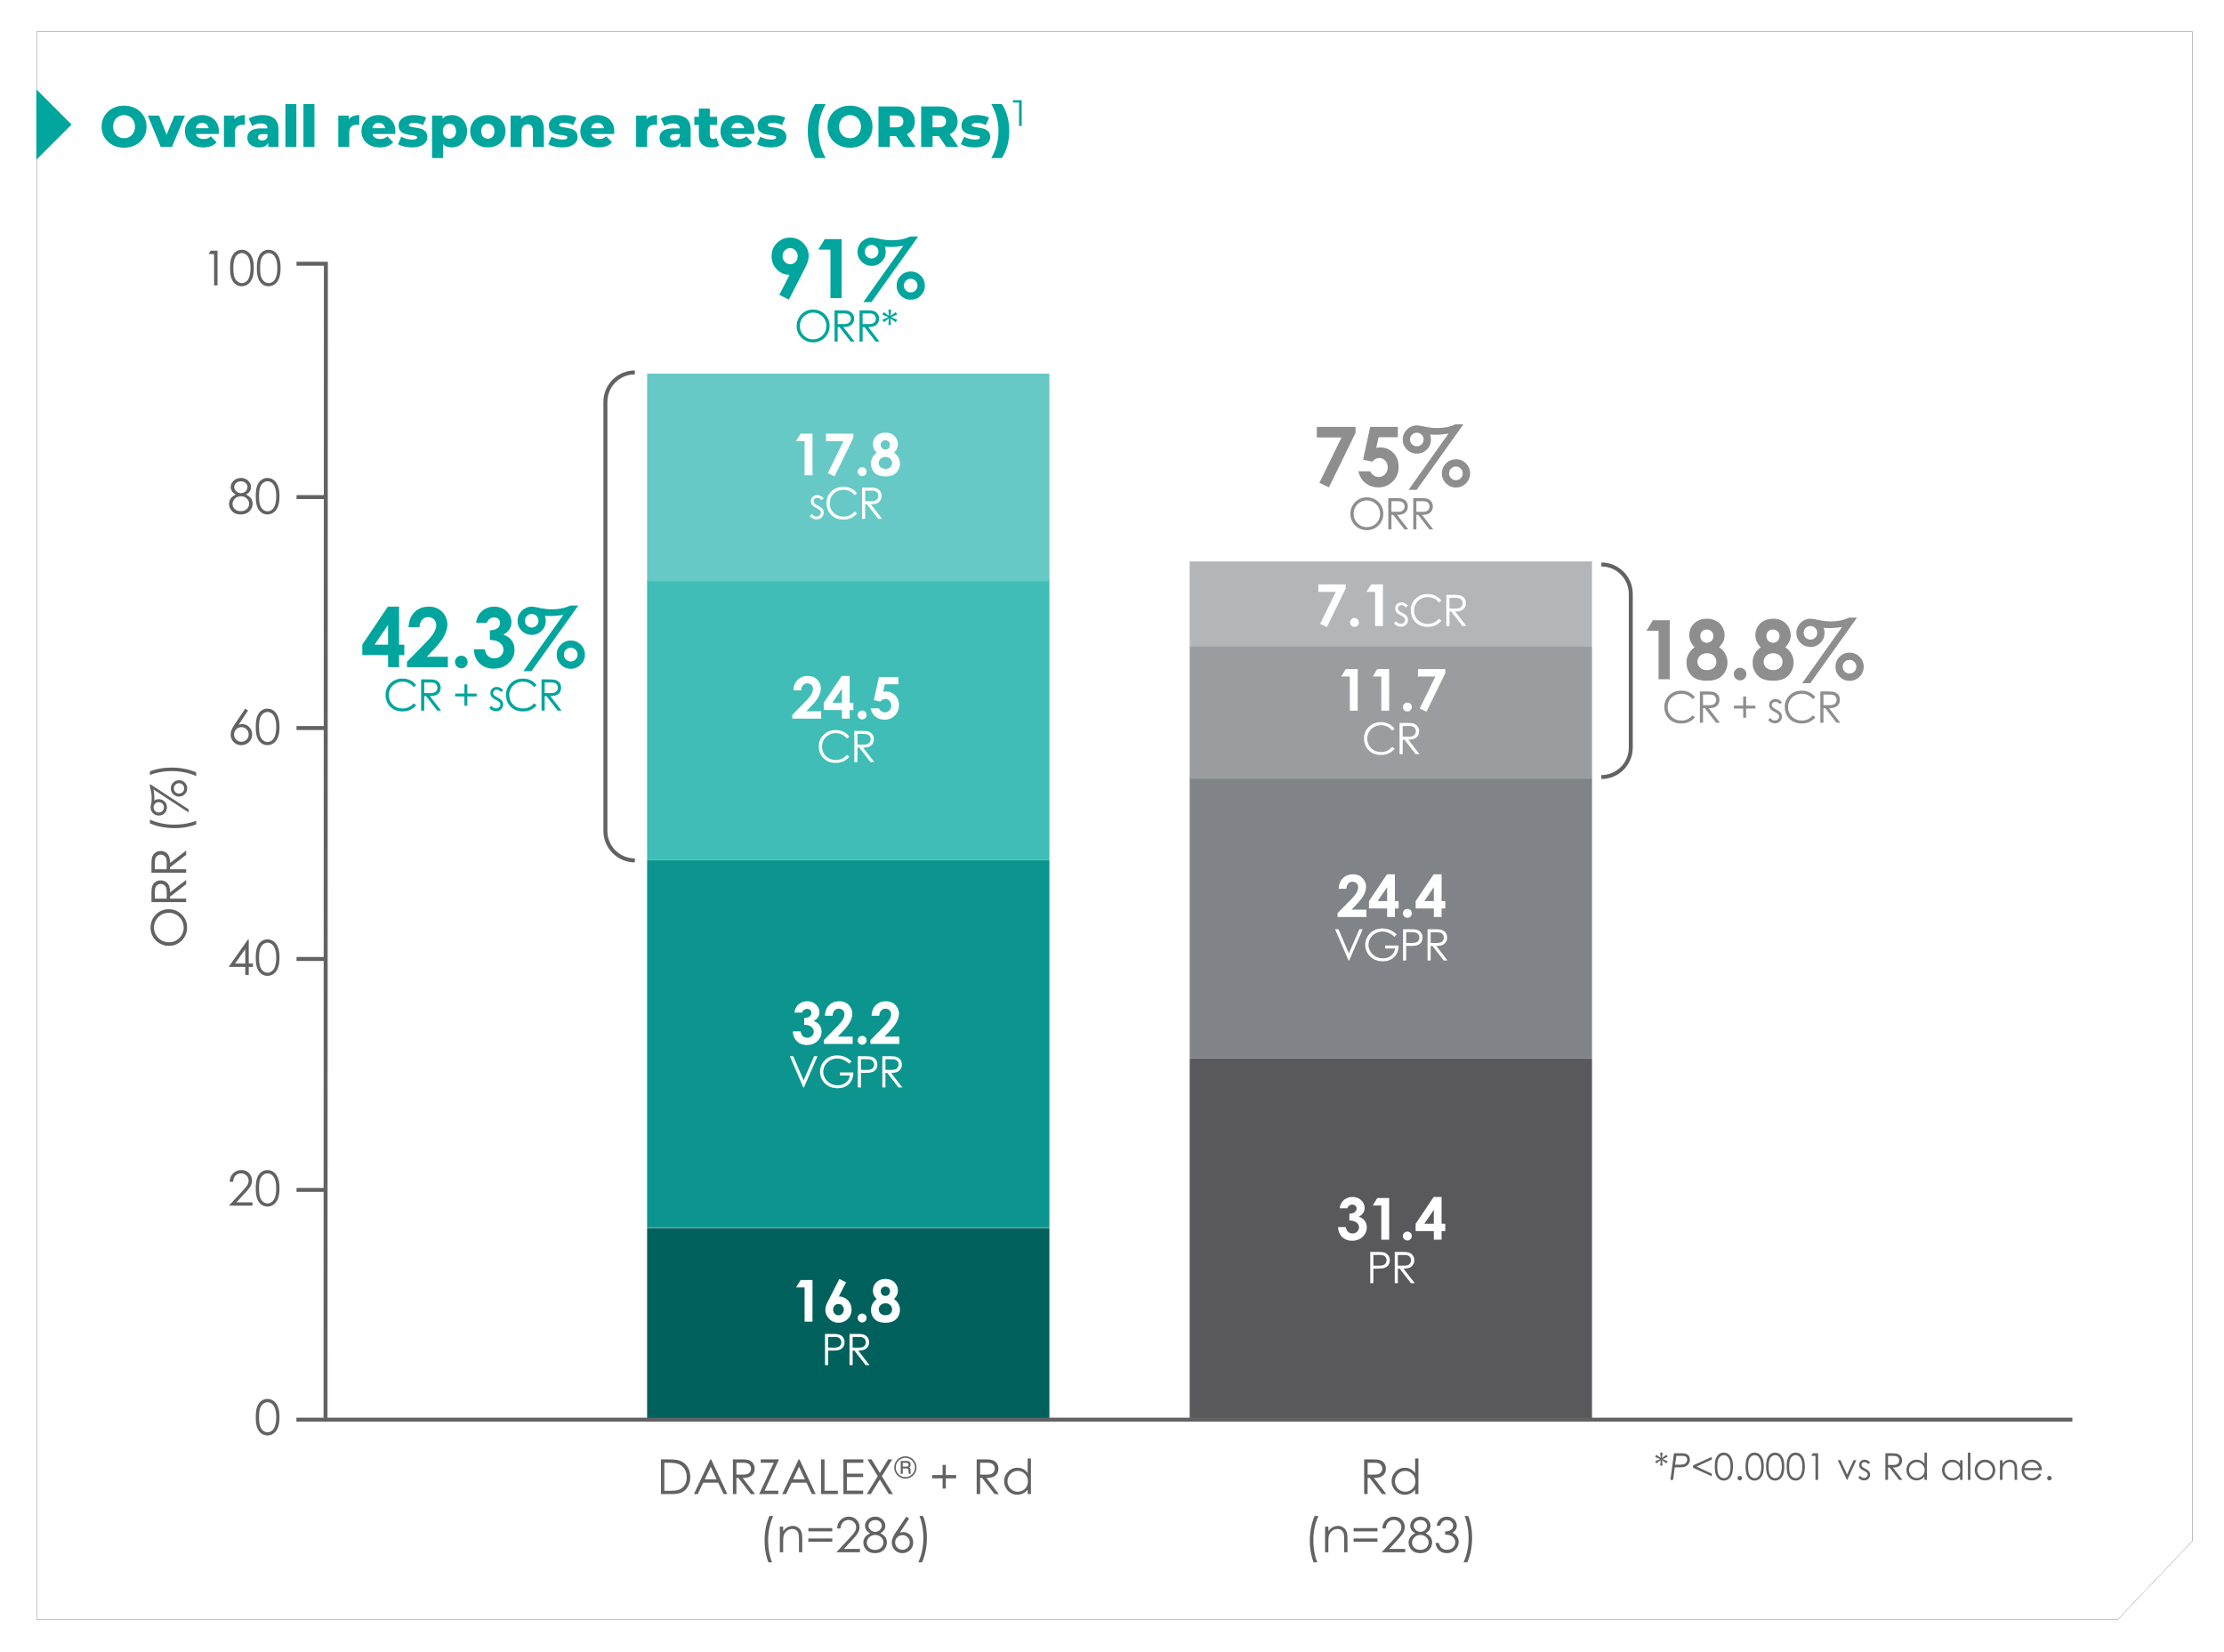
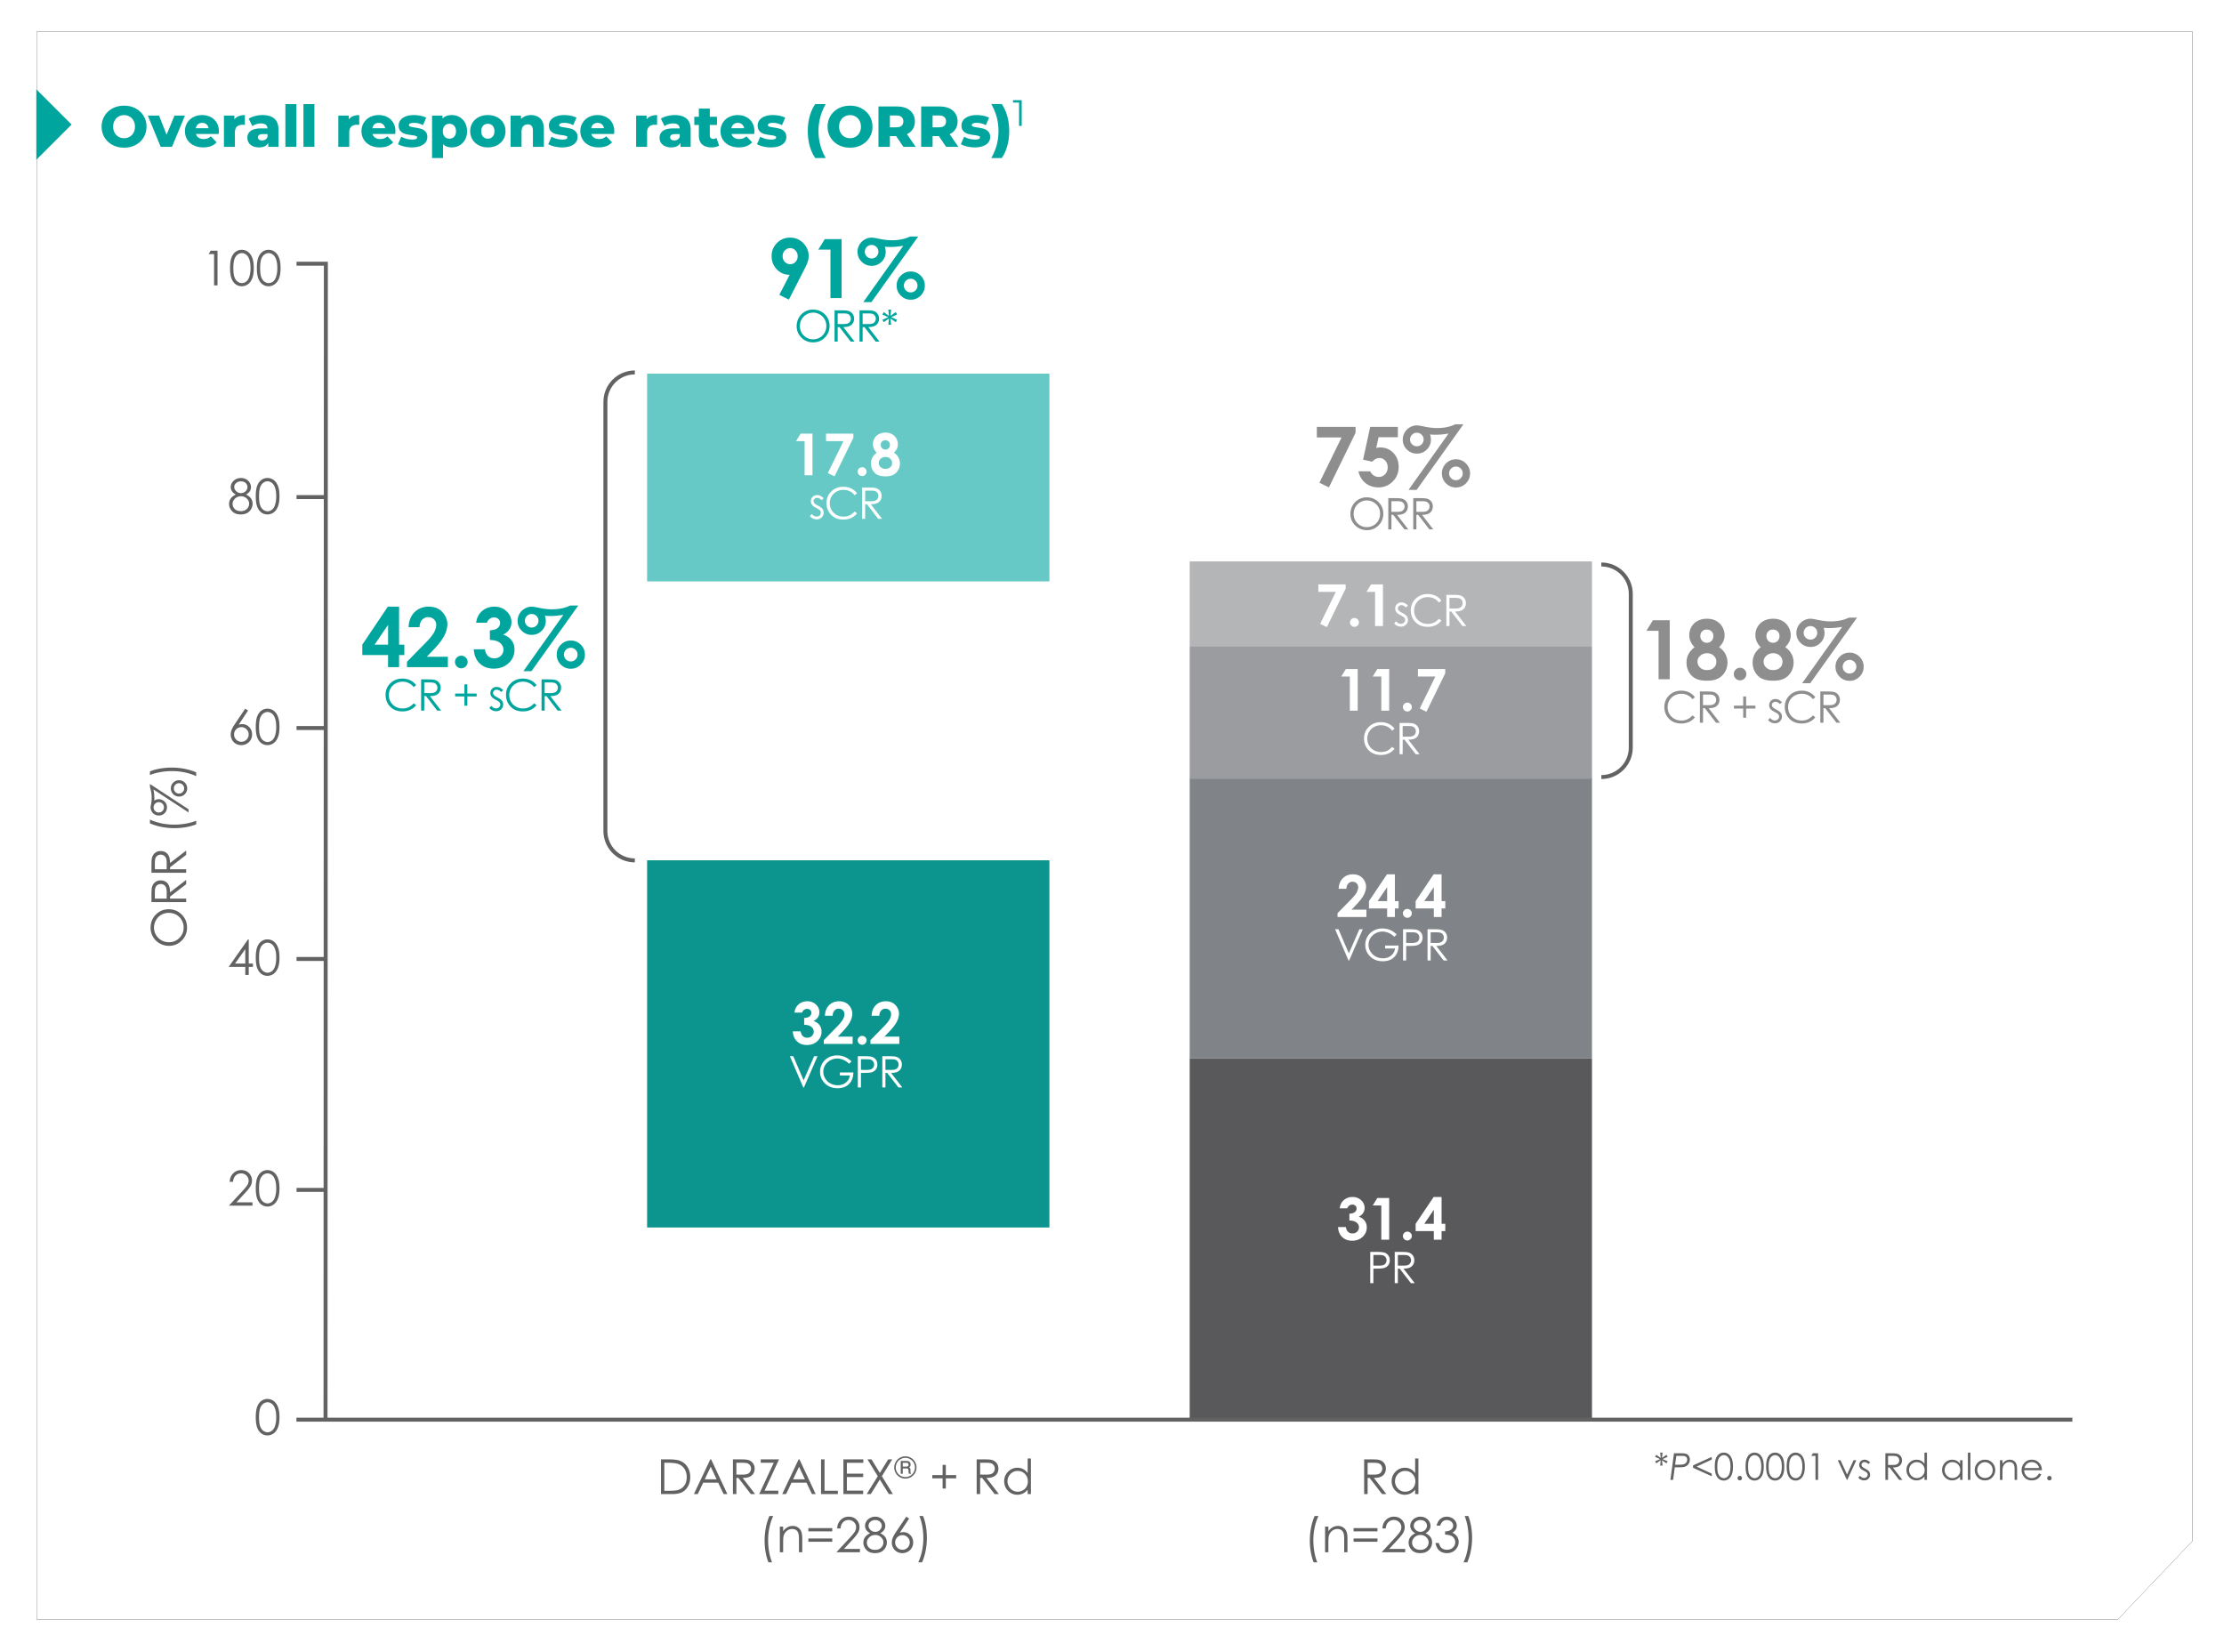
<svg xmlns="http://www.w3.org/2000/svg" xmlns:xlink="http://www.w3.org/1999/xlink" width="848" height="630" viewBox="0 0 848 630">
  <defs>
    <filter x="-2.2%" y="-3%" width="104.4%" height="105.9%" filterUnits="objectBoundingBox" id="76ggbcyyla">
      <feOffset in="SourceAlpha" result="shadowOffsetOuter1" />
      <feGaussianBlur stdDeviation="6" in="shadowOffsetOuter1" result="shadowBlurOuter1" />
      <feColorMatrix values="0 0 0 0 0 0 0 0 0 0.647 0 0 0 0 0.616 0 0 0 0.351 0" in="shadowBlurOuter1" />
    </filter>
    <path id="8ahremb3xb" d="M13.587 0h821.974v575.563l-28.538 29.989H13.587z" />
  </defs>
  <g fill="none" fill-rule="evenodd">
    <g transform="translate(.418 12)">
      <use fill="#000" filter="url(#76ggbcyyla)" xlink:href="#8ahremb3xb" />
      <use fill="#FFF" xlink:href="#8ahremb3xb" />
    </g>
    <path fill="#00A59D" d="m13.848 34.057 13.44 13.43-13.44 13.43z" />
-     <path fill="#00615C" d="M246.737 468.2h153.396v73.686H246.737z" />
    <path fill="#59595C" d="M453.62 403.657h153.396v138.164H453.62z" />
    <path fill="#0B958E" d="M246.737 328.022h153.396v140.006H246.737z" />
    <path fill="#808387" d="M453.62 296.76h153.396v106.845H453.62z" />
-     <path fill="#3FBDB6" d="M246.737 221.124h153.396V327.97H246.737z" />
    <path fill="#9A9C9F" d="M453.62 246.336h153.396v50.66H453.62z" />
    <path fill="#66C9C5" d="M246.737 142.464h153.396v79.214H246.737z" />
    <path fill="#B4B5B7" d="M453.62 214.065h153.396v32.238H453.62z" />
    <g fill="#626262" fill-rule="nonzero">
      <path d="M125.013 99.802v.757l-.135 440.754h-1.514l.134-439.998h-10.436v-1.513z" />
      <path d="M790.183 540.556v1.513H113.02v-1.513zM124.163 188.774h-11.1v1.513h11.1zM124.163 276.83h-11.1v1.513h11.1zM124.163 364.886h-11.1v1.513h11.1zM124.163 452.943h-11.1v1.512h11.1zM80.337 95.578h2.601v13.232h-1.314V96.874h-2.08zM87.727 102.199c0-1.745.188-3.095.563-4.048.375-.954.904-1.676 1.588-2.168a3.84 3.84 0 0 1 2.296-.738 3.93 3.93 0 0 1 2.331.743c.696.494 1.247 1.236 1.652 2.226.405.99.608 2.318.608 3.985 0 1.66-.2 2.983-.6 3.966-.398.984-.949 1.726-1.65 2.227-.703.5-1.483.75-2.341.75a3.832 3.832 0 0 1-2.287-.728c-.678-.486-1.207-1.21-1.588-2.172-.381-.963-.572-2.31-.572-4.043zm1.251.027c0 1.493.134 2.622.4 3.386.268.765.662 1.345 1.185 1.74.522.397 1.074.594 1.656.594.588 0 1.137-.193 1.647-.58.51-.386.897-.967 1.161-1.74.33-.942.495-2.075.495-3.4 0-1.332-.147-2.422-.44-3.27-.295-.849-.701-1.47-1.22-1.862-.52-.393-1.067-.59-1.643-.59-.588 0-1.14.197-1.656.59-.517.393-.91.971-1.18 1.736-.27.765-.405 1.896-.405 3.396zM97.944 102.199c0-1.745.187-3.095.562-4.048.375-.954.905-1.676 1.589-2.168a3.84 3.84 0 0 1 2.295-.738 3.93 3.93 0 0 1 2.332.743c.696.494 1.246 1.236 1.652 2.226.405.99.607 2.318.607 3.985 0 1.66-.2 2.983-.598 3.966-.4.984-.95 1.726-1.652 2.227-.702.5-1.482.75-2.34.75a3.832 3.832 0 0 1-2.287-.728c-.678-.486-1.208-1.21-1.589-2.172-.38-.963-.571-2.31-.571-4.043zm1.25.027c0 1.493.134 2.622.401 3.386.268.765.662 1.345 1.184 1.74.522.397 1.074.594 1.656.594.589 0 1.138-.193 1.648-.58.51-.386.897-.967 1.16-1.74.33-.942.496-2.075.496-3.4 0-1.332-.147-2.422-.441-3.27-.294-.849-.7-1.47-1.22-1.862-.519-.393-1.066-.59-1.643-.59-.588 0-1.14.197-1.656.59-.516.393-.909.971-1.179 1.736s-.405 1.896-.405 3.396zM93.807 188.558c.894.444 1.535.95 1.922 1.52.387.57.58 1.218.58 1.943 0 1.02-.333 1.92-.999 2.699-.816.953-1.983 1.43-3.501 1.43-1.465 0-2.575-.418-3.331-1.255-.756-.836-1.134-1.758-1.134-2.766 0-.737.198-1.402.594-1.992.396-.59 1.056-1.117 1.98-1.579-.648-.336-1.134-.752-1.458-1.25a2.881 2.881 0 0 1-.486-1.601c0-.576.172-1.138.517-1.687.346-.549.823-.98 1.432-1.295a4.24 4.24 0 0 1 1.976-.472c.69 0 1.329.159 1.917.476.588.318 1.048.75 1.382 1.296.333.545.5 1.118.5 1.718a2.8 2.8 0 0 1-.473 1.6c-.316.469-.788.873-1.418 1.215zm-1.971-5.02c-.727 0-1.328.215-1.805.644-.477.429-.716.94-.716 1.534 0 .587.257 1.12.77 1.596a2.555 2.555 0 0 0 1.796.715c.438 0 .852-.108 1.242-.323a2.36 2.36 0 0 0 .913-.886c.22-.375.329-.752.329-1.13 0-.533-.216-1.025-.648-1.474-.432-.45-1.06-.675-1.881-.675zm.063 5.686c-.913 0-1.678.295-2.296.886-.618.59-.927 1.279-.927 2.064 0 .486.132.945.396 1.376a2.63 2.63 0 0 0 1.107.999c.474.234 1.023.35 1.648.35.966 0 1.734-.284 2.304-.854.57-.57.855-1.235.855-1.997 0-.737-.302-1.393-.905-1.965-.603-.573-1.33-.86-2.182-.86zM97.524 189.206c0-1.745.188-3.095.563-4.048.375-.953.905-1.676 1.589-2.168a3.84 3.84 0 0 1 2.295-.737 3.93 3.93 0 0 1 2.331.742c.697.494 1.247 1.237 1.652 2.226.405.99.608 2.318.608 3.985 0 1.66-.2 2.983-.599 3.967-.399.983-.95 1.725-1.652 2.226-.702.5-1.482.75-2.34.75a3.832 3.832 0 0 1-2.286-.728c-.678-.485-1.208-1.21-1.589-2.172-.381-.962-.572-2.31-.572-4.043zm1.252.027c0 1.493.133 2.622.4 3.386.267.765.662 1.345 1.184 1.74.522.397 1.074.595 1.656.595.588 0 1.137-.194 1.647-.58.51-.387.898-.968 1.162-1.741.33-.942.495-2.075.495-3.4 0-1.332-.147-2.421-.441-3.27-.294-.848-.701-1.47-1.22-1.862-.52-.393-1.067-.59-1.643-.59-.588 0-1.14.197-1.656.59-.516.393-.91.972-1.18 1.736-.27.765-.404 1.897-.404 3.396zM93.483 270.217l1.089.71-3.574 5.415c.48-.162.93-.243 1.35-.243 1.05 0 1.942.38 2.674 1.138.732.759 1.098 1.693 1.098 2.802a4.06 4.06 0 0 1-.53 2.065 3.875 3.875 0 0 1-1.509 1.466 4.249 4.249 0 0 1-2.101.544 4.04 4.04 0 0 1-2.021-.526 3.772 3.772 0 0 1-1.463-1.48 4.13 4.13 0 0 1-.531-2.042c0-.54.11-1.108.328-1.704.22-.597.611-1.315 1.175-2.155l4.015-5.99zm-1.45 7.043a2.68 2.68 0 0 0-1.966.814 2.688 2.688 0 0 0-.815 1.974c0 .768.272 1.423.815 1.966a2.68 2.68 0 0 0 1.967.814 2.68 2.68 0 0 0 1.966-.814 2.677 2.677 0 0 0 .815-1.966c0-.773-.272-1.431-.815-1.974a2.68 2.68 0 0 0-1.966-.814zM97.524 277.17c0-1.745.188-3.094.563-4.048.375-.953.905-1.676 1.589-2.168a3.84 3.84 0 0 1 2.295-.737 3.93 3.93 0 0 1 2.331.742c.697.495 1.247 1.237 1.652 2.226.405.99.608 2.318.608 3.985 0 1.66-.2 2.983-.599 3.967-.399.983-.95 1.725-1.652 2.226-.702.5-1.482.751-2.34.751a3.832 3.832 0 0 1-2.286-.729c-.678-.485-1.208-1.21-1.589-2.172-.381-.962-.572-2.31-.572-4.043zm1.252.027c0 1.493.133 2.622.4 3.386.267.765.662 1.345 1.184 1.741.522.396 1.074.594 1.656.594.588 0 1.137-.194 1.647-.58.51-.387.898-.967 1.162-1.741.33-.942.495-2.075.495-3.4 0-1.331-.147-2.421-.441-3.27-.294-.848-.701-1.469-1.22-1.862-.52-.393-1.067-.589-1.643-.589-.588 0-1.14.196-1.656.59-.516.392-.91.97-1.18 1.735-.27.765-.404 1.897-.404 3.396zM94.572 358.18h.27v9.22h1.602v1.269h-1.602v3.076h-1.323v-3.076H87.19l7.38-10.488zm-1.053 9.22v-5.513L89.62 367.4h3.898zM97.524 365.134c0-1.745.188-3.094.563-4.048.375-.953.905-1.676 1.589-2.168a3.84 3.84 0 0 1 2.295-.737 3.93 3.93 0 0 1 2.331.742c.697.495 1.247 1.237 1.652 2.226.405.99.608 2.318.608 3.985 0 1.661-.2 2.983-.599 3.967-.399.983-.95 1.725-1.652 2.226-.702.5-1.482.751-2.34.751a3.832 3.832 0 0 1-2.286-.728c-.678-.486-1.208-1.21-1.59-2.173-.38-.962-.57-2.31-.57-4.043zm1.252.027c0 1.493.133 2.622.4 3.387.267.764.662 1.344 1.184 1.74.522.396 1.074.594 1.656.594.588 0 1.137-.194 1.647-.58.51-.387.897-.967 1.161-1.74.33-.942.496-2.076.496-3.401 0-1.331-.147-2.421-.442-3.27-.294-.848-.7-1.469-1.22-1.862-.518-.393-1.066-.589-1.642-.589-.588 0-1.14.196-1.656.59-.516.392-.91.97-1.18 1.735-.27.765-.404 1.897-.404 3.396zM88.856 450.624h-1.27c.037-1.307.473-2.38 1.31-3.22.838-.84 1.871-1.26 3.101-1.26 1.219 0 2.204.394 2.957 1.18.754.785 1.13 1.711 1.13 2.779 0 .75-.18 1.452-.54 2.109-.36.657-1.06 1.546-2.097 2.667l-3.295 3.553h6.112v1.277h-8.992l5.058-5.46c1.027-1.097 1.694-1.911 2.003-2.442.31-.53.464-1.09.464-1.677 0-.744-.278-1.384-.833-1.92-.555-.537-1.234-.806-2.039-.806-.846 0-1.55.282-2.11.846-.561.563-.881 1.355-.959 2.374zM97.524 453.098c0-1.745.188-3.094.563-4.048.375-.953.905-1.676 1.589-2.168a3.84 3.84 0 0 1 2.295-.737 3.93 3.93 0 0 1 2.331.742c.697.495 1.247 1.237 1.652 2.226.405.99.608 2.318.608 3.985 0 1.661-.2 2.983-.599 3.967-.399.983-.95 1.725-1.652 2.226-.702.5-1.482.751-2.34.751a3.832 3.832 0 0 1-2.286-.728c-.678-.486-1.208-1.21-1.59-2.173-.38-.962-.57-2.31-.57-4.043zm1.252.027c0 1.493.133 2.622.4 3.387.267.764.662 1.344 1.184 1.74.522.396 1.074.594 1.656.594.588 0 1.137-.194 1.647-.58.51-.387.897-.967 1.161-1.74.33-.942.496-2.076.496-3.401 0-1.331-.147-2.421-.442-3.27-.294-.848-.7-1.469-1.22-1.862-.518-.392-1.066-.589-1.642-.589-.588 0-1.14.197-1.656.59-.516.392-.91.97-1.18 1.735-.27.765-.404 1.897-.404 3.396z" />
      <g>
        <path d="M97.524 540.365c0-1.745.188-3.094.563-4.048.375-.953.905-1.676 1.589-2.168a3.84 3.84 0 0 1 2.295-.737 3.93 3.93 0 0 1 2.331.742c.697.495 1.247 1.237 1.652 2.226.405.99.608 2.318.608 3.985 0 1.661-.2 2.983-.599 3.967-.399.983-.95 1.725-1.652 2.226-.702.5-1.482.751-2.34.751a3.832 3.832 0 0 1-2.286-.728c-.678-.486-1.208-1.21-1.589-2.173-.381-.962-.572-2.31-.572-4.043zm1.252.027c0 1.493.133 2.622.4 3.387.267.764.662 1.344 1.184 1.74.522.396 1.074.594 1.656.594.588 0 1.137-.194 1.647-.58.51-.387.898-.967 1.162-1.74.33-.942.495-2.076.495-3.401 0-1.331-.147-2.421-.441-3.27-.294-.848-.701-1.469-1.22-1.862-.52-.392-1.067-.589-1.643-.589-.588 0-1.14.197-1.656.59-.516.392-.91.97-1.18 1.735-.27.765-.404 1.897-.404 3.396z" />
      </g>
      <g>
        <path d="M57.419 353.75c0-2.004.668-3.68 2.006-5.031 1.337-1.35 2.983-2.025 4.938-2.025 1.937 0 3.58.673 4.93 2.02 1.349 1.348 2.023 2.99 2.023 4.929 0 1.962-.671 3.618-2.015 4.968-1.343 1.35-2.968 2.026-4.875 2.026a7.05 7.05 0 0 1-3.535-.923 6.714 6.714 0 0 1-2.55-2.516 6.766 6.766 0 0 1-.922-3.447zm1.295-.062c0 .978.255 1.905.765 2.781a5.499 5.499 0 0 0 2.06 2.052c.863.493 1.826.739 2.887.739 1.571 0 2.898-.545 3.98-1.634 1.083-1.09 1.624-2.402 1.624-3.938a5.655 5.655 0 0 0-.747-2.85 5.345 5.345 0 0 0-2.042-2.043c-.863-.489-1.823-.733-2.878-.733-1.05 0-1.998.244-2.847.733a5.479 5.479 0 0 0-2.037 2.066 5.59 5.59 0 0 0-.765 2.827zM57.752 343.966v-2.637c0-1.47.06-2.467.18-2.989.18-.786.565-1.425 1.155-1.917.591-.492 1.318-.738 2.182-.738.72 0 1.352.17 1.898.508.545.34.958.824 1.236 1.454.28.63.422 1.5.428 2.61l6.152-4.761v1.638l-6.152 4.753v.756h6.152v1.323H57.752zm1.295-1.323h4.497l.018-2.277c0-.883-.083-1.535-.251-1.958a2.038 2.038 0 0 0-.805-.99 2.24 2.24 0 0 0-1.237-.356c-.444 0-.847.12-1.21.36s-.622.555-.778.945c-.156.39-.234 1.038-.234 1.945v2.331zM57.752 332.777v-2.637c0-1.47.06-2.466.18-2.988.18-.787.565-1.426 1.155-1.918.591-.492 1.318-.738 2.182-.738.72 0 1.352.17 1.898.509.545.339.958.823 1.236 1.453.28.63.422 1.5.428 2.61l6.152-4.76v1.637l-6.152 4.753v.756h6.152v1.323H57.752zm1.295-1.323h4.497l.018-2.277c0-.882-.083-1.535-.251-1.958a2.038 2.038 0 0 0-.805-.99 2.24 2.24 0 0 0-1.237-.356c-.444 0-.847.12-1.21.36s-.622.555-.778.946c-.156.39-.234 1.038-.234 1.944v2.331zM57.167 313.937v-1.458c1.205.588 2.612 1.06 4.219 1.413 1.607.354 3.265.531 4.974.531 1.583 0 3.11-.133 4.578-.4 1.47-.267 2.762-.635 3.877-1.103v1.386c-1.067.445-2.323.799-3.769 1.063-1.445.264-2.95.396-4.515.396a25.64 25.64 0 0 1-4.925-.468 21.242 21.242 0 0 1-4.439-1.36zM57.167 298.932l14.734 9.65v1.188l-13.42-8.777c.251 1.039.377 2.305.377 3.799l-.009.486c.516-.372 1.061-.558 1.637-.558.822 0 1.556.287 2.204.86.648.573.971 1.333.971 2.281 0 .87-.3 1.603-.904 2.197-.602.594-1.335.89-2.199.89a3.098 3.098 0 0 1-1.57-.404c-.47-.27-.85-.654-1.137-1.152a3.023 3.023 0 0 1-.432-1.53c0-.223.054-.589.162-1.099.168-.78.252-1.626.252-2.538 0-.672-.044-1.307-.13-1.904-.088-.597-.266-1.373-.536-2.327v-1.062zm1.394 8.902c0 .547.194 1.012.58 1.396.387.384.853.576 1.4.576.545 0 1.01-.192 1.393-.576a1.9 1.9 0 0 0 .576-1.396c0-.546-.192-1.012-.576-1.4a1.89 1.89 0 0 0-1.394-.58c-.546 0-1.012.194-1.399.58-.386.388-.58.854-.58 1.4zm6.585-7.228a3 3 0 0 1 .913-2.2 2.997 2.997 0 0 1 2.199-.914c.857 0 1.59.304 2.2.913a3 3 0 0 1 .912 2.201 3 3 0 0 1-.913 2.201 2.997 2.997 0 0 1-2.2.914c-.857 0-1.59-.305-2.198-.914a3 3 0 0 1-.913-2.2zm1.142 0a1.9 1.9 0 0 0 .576 1.396c.383.384.848.576 1.394.576.546 0 1.01-.192 1.394-.576a1.9 1.9 0 0 0 .576-1.396c0-.546-.192-1.012-.576-1.4a1.89 1.89 0 0 0-1.394-.58 1.89 1.89 0 0 0-1.394.58 1.916 1.916 0 0 0-.576 1.4zM74.815 294.503v1.459c-1.205-.595-2.611-1.067-4.218-1.418a23.243 23.243 0 0 0-4.975-.527c-1.583 0-3.109.134-4.578.4-1.47.268-2.762.635-3.877 1.104v-1.387c1.067-.45 2.325-.805 3.773-1.066a25.442 25.442 0 0 1 4.52-.392c1.68 0 3.318.156 4.916.468 1.598.312 3.078.765 4.44 1.36z" />
      </g>
      <g>
        <path d="M252.033 569.68v-13.233h2.745c1.98 0 3.418.16 4.312.477 1.284.45 2.288 1.23 3.01 2.339.724 1.11 1.085 2.432 1.085 3.967 0 1.325-.286 2.491-.86 3.499-.572 1.007-1.316 1.75-2.232 2.23-.915.48-2.197.72-3.848.72h-4.212zm1.269-1.251h1.53c1.83 0 3.1-.114 3.808-.342.996-.324 1.779-.907 2.349-1.75.57-.842.855-1.872.855-3.09 0-1.277-.309-2.368-.927-3.274-.618-.905-1.48-1.526-2.583-1.862-.829-.251-2.194-.377-4.096-.377h-.936v10.695zM271.16 556.447l6.176 13.232h-1.423l-2.079-4.354h-5.707l-2.07 4.354h-1.476l6.256-13.232h.324zm-.161 2.807-2.278 4.794h4.528l-2.25-4.794zM279.46 556.447h2.637c1.47 0 2.467.06 2.989.18.786.18 1.425.565 1.917 1.156.492.59.738 1.318.738 2.181 0 .72-.17 1.353-.508 1.898-.34.546-.824.958-1.454 1.237-.63.28-1.5.421-2.61.427l4.761 6.153h-1.638l-4.753-6.153h-.756v6.153h-1.323v-13.232zm1.323 1.296v4.497l2.278.018c.882 0 1.534-.084 1.957-.252.423-.168.753-.436.99-.805a2.24 2.24 0 0 0 .356-1.237c0-.443-.12-.847-.36-1.21a2.006 2.006 0 0 0-.945-.777c-.39-.156-1.038-.234-1.944-.234h-2.332zM290.064 557.725v-1.278h6.985l-5.536 11.946h5.257v1.286h-7.3l5.571-11.954zM304.835 556.447l6.175 13.232h-1.422l-2.08-4.354h-5.707l-2.07 4.354h-1.476l6.256-13.232h.324zm-.162 2.807-2.277 4.794h4.527l-2.25-4.794zM313.062 556.447h1.332v11.955h5.086v1.277h-6.418zM321.587 556.447h7.588v1.305h-6.265v4.137h6.21v1.296h-6.21v5.19h6.21v1.304h-7.533zM330.759 556.447h1.548l3.169 5.164 3.195-5.164h1.53l-3.942 6.414 4.204 6.818h-1.549l-3.438-5.55-3.457 5.55h-1.548l4.222-6.818zM349.451 559.527c0 .762-.189 1.47-.567 2.123a4.192 4.192 0 0 1-1.555 1.552 4.157 4.157 0 0 1-2.117.572c-.753 0-1.459-.19-2.117-.57a4.186 4.186 0 0 1-1.559-1.551 4.126 4.126 0 0 1-.57-2.105c0-.755.19-1.464.57-2.126a4.148 4.148 0 0 1 1.556-1.56 4.183 4.183 0 0 1 2.12-.567c.756 0 1.46.188 2.114.564a4.16 4.16 0 0 1 1.553 1.557c.382.662.572 1.366.572 2.11zm-.588.005c0-.648-.164-1.257-.492-1.827a3.615 3.615 0 0 0-1.334-1.346 3.543 3.543 0 0 0-1.814-.492c-.652 0-1.263.164-1.834.492a3.565 3.565 0 0 0-1.345 1.346 3.644 3.644 0 0 0-.489 1.838c0 .651.163 1.26.49 1.824a3.577 3.577 0 0 0 1.347 1.338 3.63 3.63 0 0 0 1.83.492c.645 0 1.25-.165 1.815-.494a3.627 3.627 0 0 0 1.337-1.339 3.595 3.595 0 0 0 .489-1.832zm-5.417-2.472h2.036c.475 0 .817.048 1.026.143.209.095.379.251.51.467.132.216.197.468.197.756 0 .248-.046.462-.14.642-.072.133-.229.279-.47.437.22.108.367.233.443.375.076.142.113.386.113.731v.55c0 .26.058.476.173.648l.081.13h-.864a4.007 4.007 0 0 1-.113-.718l-.038-.599c-.014-.22-.05-.374-.105-.464a.47.47 0 0 0-.238-.194c-.103-.04-.307-.06-.613-.06h-1.226v2.035h-.772v-4.879zm.772.702v1.446h1.199c.364 0 .61-.041.74-.124.19-.119.286-.32.286-.604 0-.249-.068-.43-.205-.546-.137-.115-.394-.172-.772-.172h-1.248zM359.41 562.447v-3.904h1.234v3.904h3.942v1.232h-3.942v3.904h-1.233v-3.904h-3.934v-1.232zM372.4 556.447h2.637c1.47 0 2.466.06 2.989.18.786.18 1.425.565 1.917 1.156.492.59.738 1.318.738 2.181 0 .72-.17 1.353-.509 1.898-.339.546-.823.958-1.453 1.237-.63.28-1.5.421-2.61.427l4.761 6.153h-1.638l-4.753-6.153h-.756v6.153H372.4v-13.232zm1.323 1.296v4.497l2.277.018c.882 0 1.535-.084 1.958-.252.423-.168.753-.436.99-.805a2.24 2.24 0 0 0 .356-1.237c0-.443-.12-.847-.36-1.21a2.006 2.006 0 0 0-.945-.777c-.39-.156-1.039-.234-1.945-.234h-2.331zM393.085 556.115v13.564h-1.242v-1.682c-.528.642-1.121 1.124-1.778 1.448a4.81 4.81 0 0 1-2.156.486c-1.386 0-2.57-.502-3.551-1.507-.981-1.004-1.472-2.226-1.472-3.665 0-1.41.495-2.615 1.486-3.616.99-1.002 2.18-1.502 3.573-1.502.804 0 1.532.17 2.183.512.651.342 1.223.855 1.715 1.539v-5.577h1.242zm-5.04 4.74a3.805 3.805 0 0 0-3.363 1.97 3.974 3.974 0 0 0-.527 1.979c0 .69.178 1.349.532 1.979.354.63.83 1.12 1.426 1.47a3.73 3.73 0 0 0 1.922.527c.69 0 1.344-.174 1.962-.522a3.65 3.65 0 0 0 1.427-1.412c.333-.594.5-1.263.5-2.006 0-1.134-.374-2.081-1.121-2.843-.747-.761-1.667-1.142-2.759-1.142zM293.372 578.049h1.458c-.588 1.205-1.06 2.612-1.413 4.219a23.054 23.054 0 0 0-.531 4.974c0 1.583.133 3.11.4 4.578.267 1.47.635 2.762 1.103 3.877h-1.386c-.444-1.067-.799-2.323-1.063-3.769a25.085 25.085 0 0 1-.396-4.515c0-1.685.156-3.327.468-4.925a21.242 21.242 0 0 1 1.36-4.439zM297.35 582.079h1.26v1.754c.505-.672 1.063-1.174 1.675-1.507a4.116 4.116 0 0 1 1.998-.5c.732 0 1.382.187 1.949.559.567.371.986.872 1.256 1.502s.405 1.61.405 2.941v5.037h-1.252v-4.668c0-1.127-.048-1.88-.144-2.258-.15-.647-.432-1.135-.846-1.462-.414-.326-.954-.49-1.62-.49-.762 0-1.445.252-2.048.756a3.54 3.54 0 0 0-1.193 1.87c-.12.487-.18 1.374-.18 2.663v3.59h-1.26v-9.787zM317.333 582.654v1.233h-9.109v-1.233h9.11zm0 3.958v1.233h-9.109v-1.233h9.11zM320.493 582.78h-1.27c.037-1.307.473-2.38 1.31-3.22.838-.84 1.871-1.26 3.101-1.26 1.219 0 2.204.394 2.957 1.18.754.785 1.13 1.711 1.13 2.779 0 .75-.18 1.452-.54 2.109-.36.657-1.06 1.546-2.097 2.667l-3.295 3.553h6.112v1.277h-8.992l5.058-5.46c1.027-1.097 1.694-1.911 2.003-2.442.31-.53.464-1.09.464-1.677 0-.744-.278-1.384-.833-1.92-.555-.537-1.234-.806-2.039-.806-.846 0-1.55.282-2.11.846-.562.563-.881 1.355-.96 2.374zM335.66 584.606c.894.444 1.535.95 1.922 1.52.387.57.58 1.218.58 1.943 0 1.02-.332 1.92-.998 2.699-.817.953-1.984 1.43-3.502 1.43-1.464 0-2.574-.418-3.33-1.255-.757-.836-1.135-1.758-1.135-2.766 0-.737.198-1.401.594-1.992.396-.59 1.057-1.117 1.98-1.579-.647-.335-1.133-.752-1.458-1.25a2.881 2.881 0 0 1-.486-1.601c0-.576.173-1.138.518-1.687.345-.548.822-.98 1.431-1.295a4.24 4.24 0 0 1 1.976-.472c.69 0 1.33.159 1.917.477.588.317 1.049.75 1.382 1.295.333.546.5 1.118.5 1.718a2.8 2.8 0 0 1-.473 1.601c-.315.468-.788.873-1.418 1.214zm-1.971-5.019c-.726 0-1.328.215-1.805.643-.477.429-.715.94-.715 1.534 0 .588.256 1.12.77 1.597a2.555 2.555 0 0 0 1.795.715c.438 0 .852-.108 1.242-.324a2.36 2.36 0 0 0 .914-.886c.219-.375.328-.751.328-1.13 0-.533-.216-1.024-.648-1.474-.432-.45-1.059-.675-1.881-.675zm.063 5.685c-.912 0-1.677.295-2.295.886-.618.59-.927 1.279-.927 2.064 0 .486.132.945.396 1.377a2.63 2.63 0 0 0 1.107.998c.474.234 1.023.35 1.647.35.966 0 1.734-.284 2.304-.854.57-.57.856-1.235.856-1.997 0-.737-.302-1.392-.905-1.965-.603-.573-1.33-.859-2.183-.859zM345.553 578.3l1.09.711-3.575 5.415c.48-.161.93-.242 1.35-.242 1.05 0 1.942.379 2.674 1.137.732.759 1.098 1.693 1.098 2.802a4.06 4.06 0 0 1-.53 2.065 3.875 3.875 0 0 1-1.509 1.466 4.249 4.249 0 0 1-2.101.544 4.04 4.04 0 0 1-2.021-.526 3.772 3.772 0 0 1-1.463-1.48 4.13 4.13 0 0 1-.531-2.042c0-.54.11-1.107.329-1.704.219-.597.61-1.315 1.174-2.154l4.015-5.991zm-1.45 7.044a2.68 2.68 0 0 0-1.966.814 2.688 2.688 0 0 0-.815 1.974c0 .768.272 1.423.815 1.966a2.68 2.68 0 0 0 1.967.814 2.68 2.68 0 0 0 1.966-.814 2.677 2.677 0 0 0 .815-1.966c0-.773-.271-1.431-.815-1.974a2.68 2.68 0 0 0-1.966-.814zM351.584 595.697h-1.458c.594-1.205 1.066-2.611 1.417-4.218.351-1.608.527-3.266.527-4.975 0-1.583-.134-3.109-.4-4.578-.268-1.47-.635-2.762-1.103-3.877h1.386c.45 1.067.806 2.325 1.067 3.773.26 1.449.391 2.955.391 4.52 0 1.68-.156 3.318-.468 4.916a21.242 21.242 0 0 1-1.36 4.44z" />
      </g>
      <g>
        <path d="M520.144 556.447h2.637c1.47 0 2.467.06 2.989.18.786.18 1.425.566 1.917 1.156s.738 1.318.738 2.181c0 .72-.17 1.353-.508 1.898-.34.546-.824.958-1.454 1.237-.63.28-1.5.422-2.61.427l4.761 6.153h-1.638l-4.753-6.153h-.756v6.153h-1.323v-13.232zm1.323 1.296v4.497l2.278.018c.882 0 1.534-.084 1.957-.252.423-.168.753-.436.99-.805a2.24 2.24 0 0 0 .356-1.237c0-.443-.12-.847-.36-1.21a2.006 2.006 0 0 0-.945-.777c-.39-.156-1.038-.234-1.944-.234h-2.332zM540.83 556.115v13.564h-1.243v-1.682c-.528.642-1.12 1.124-1.778 1.448a4.81 4.81 0 0 1-2.156.486c-1.386 0-2.57-.502-3.55-1.507-.982-1.004-1.472-2.226-1.472-3.665 0-1.41.495-2.615 1.485-3.616.99-1.002 2.181-1.502 3.573-1.502.805 0 1.532.17 2.183.512.651.342 1.223.855 1.715 1.539v-5.577h1.242zm-5.042 4.74a3.805 3.805 0 0 0-3.362 1.97 3.974 3.974 0 0 0-.526 1.979c0 .69.177 1.349.53 1.979.355.63.83 1.12 1.428 1.47a3.73 3.73 0 0 0 1.921.527c.69 0 1.345-.174 1.963-.522a3.65 3.65 0 0 0 1.426-1.412c.334-.594.5-1.263.5-2.006 0-1.134-.374-2.081-1.12-2.843-.748-.761-1.667-1.142-2.76-1.142zM501.263 578.049h1.459c-.588 1.205-1.06 2.612-1.414 4.219a23.054 23.054 0 0 0-.53 4.974c0 1.583.133 3.11.4 4.578.267 1.47.635 2.762 1.103 3.877h-1.387c-.444-1.067-.798-2.323-1.062-3.769a25.085 25.085 0 0 1-.396-4.515c0-1.685.156-3.327.468-4.925a21.242 21.242 0 0 1 1.36-4.439zM505.242 582.079h1.26v1.754c.504-.672 1.062-1.174 1.675-1.507a4.116 4.116 0 0 1 1.998-.5c.732 0 1.382.187 1.949.559.567.371.985.872 1.255 1.502.27.63.405 1.61.405 2.941v5.037h-1.25v-4.668c0-1.127-.049-1.88-.145-2.258-.15-.647-.432-1.135-.846-1.462-.414-.326-.954-.49-1.62-.49-.762 0-1.445.252-2.048.756a3.54 3.54 0 0 0-1.193 1.87c-.12.487-.18 1.374-.18 2.663v3.59h-1.26v-9.787zM525.225 582.654v1.233h-9.11v-1.233h9.11zm0 3.958v1.233h-9.11v-1.233h9.11zM528.385 582.78h-1.27c.037-1.307.473-2.38 1.31-3.22.837-.84 1.871-1.26 3.101-1.26 1.218 0 2.204.394 2.957 1.18.753.785 1.13 1.711 1.13 2.779 0 .75-.18 1.452-.54 2.109-.36.657-1.06 1.546-2.097 2.667l-3.295 3.553h6.112v1.277H526.8l5.058-5.46c1.026-1.097 1.694-1.911 2.003-2.442.31-.53.464-1.09.464-1.677 0-.744-.278-1.384-.833-1.92-.555-.537-1.235-.806-2.039-.806-.846 0-1.55.282-2.11.846-.562.563-.881 1.355-.96 2.374zM543.552 584.606c.894.444 1.535.95 1.922 1.52.387.57.58 1.218.58 1.943 0 1.02-.332 1.92-.999 2.699-.816.953-1.983 1.43-3.501 1.43-1.464 0-2.575-.418-3.33-1.255-.757-.836-1.135-1.758-1.135-2.766 0-.737.198-1.401.594-1.992.396-.59 1.056-1.117 1.98-1.579-.648-.335-1.134-.752-1.458-1.25a2.881 2.881 0 0 1-.486-1.601c0-.576.173-1.138.518-1.687.345-.548.822-.98 1.431-1.295a4.24 4.24 0 0 1 1.976-.472c.69 0 1.33.159 1.917.477.588.317 1.049.75 1.382 1.295.333.546.5 1.118.5 1.718a2.8 2.8 0 0 1-.473 1.601c-.315.468-.788.873-1.418 1.214zm-1.971-5.019c-.726 0-1.328.215-1.805.643-.477.43-.716.94-.716 1.534 0 .588.257 1.12.77 1.597a2.555 2.555 0 0 0 1.796.715c.438 0 .852-.108 1.242-.324a2.36 2.36 0 0 0 .914-.886c.219-.375.328-.751.328-1.129 0-.534-.216-1.025-.648-1.475-.432-.45-1.059-.675-1.881-.675zm.063 5.685c-.912 0-1.677.295-2.295.886-.619.59-.928 1.279-.928 2.064 0 .486.132.945.396 1.377a2.63 2.63 0 0 0 1.108.998c.474.234 1.023.35 1.647.35.966 0 1.734-.284 2.304-.854.57-.57.855-1.235.855-1.997 0-.737-.301-1.392-.904-1.965-.603-.573-1.331-.859-2.183-.859zM549.124 581.701h-1.35c.246-1.091.717-1.931 1.413-2.519.696-.587 1.518-.881 2.466-.881.69 0 1.334.157 1.931.472.597.315 1.06.74 1.386 1.273.328.534.491 1.091.491 1.673 0 1.14-.567 2.042-1.701 2.707a3.859 3.859 0 0 1 1.566 1.134c.576.701.864 1.487.864 2.357 0 .75-.198 1.464-.594 2.145a4.12 4.12 0 0 1-1.62 1.578c-.684.372-1.45.558-2.296.558-1.14 0-2.09-.328-2.853-.985-.762-.656-1.26-1.62-1.494-2.892h1.296c.228.858.555 1.478.981 1.862.546.486 1.242.729 2.088.729.96 0 1.732-.288 2.314-.864.582-.575.873-1.25.873-2.024 0-.515-.146-.998-.437-1.448a2.749 2.749 0 0 0-1.17-1.016c-.489-.228-1.246-.369-2.273-.423v-1.214c.606 0 1.159-.107 1.657-.32.498-.212.86-.484 1.084-.814.225-.33.338-.69.338-1.079 0-.576-.23-1.073-.689-1.493-.459-.42-1.04-.63-1.742-.63-.57 0-1.062.16-1.476.481-.414.321-.765.865-1.053 1.633zM559.476 595.697h-1.459c.595-1.205 1.067-2.611 1.418-4.218.351-1.608.527-3.266.527-4.975 0-1.583-.134-3.109-.4-4.578-.268-1.47-.635-2.762-1.103-3.877h1.386c.45 1.067.805 2.325 1.066 3.773.261 1.449.392 2.955.392 4.52 0 1.68-.156 3.318-.468 4.916a21.242 21.242 0 0 1-1.36 4.44z" />
      </g>
      <g>
        <path d="M633.018 553.87h.896l-.2 2.047 1.697-1.213.456.772-1.911.862 1.91.848-.455.779-1.697-1.2.2 2.048h-.896l.213-2.048-1.697 1.2-.455-.78 1.939-.847-1.939-.862.455-.772 1.697 1.213zM638.281 554.125h2.767c.915 0 1.571.085 1.97.255.397.17.716.442.955.817.239.374.358.817.358 1.327 0 .666-.188 1.247-.565 1.74-.377.495-.853.831-1.428 1.01-.419.134-1.157.2-2.215.2h-1.538l-.649 4.792h-1.014l1.36-10.141zm.897.979-.469 3.37h1.414c.952 0 1.611-.065 1.977-.196.365-.13.66-.356.883-.675.223-.32.334-.675.334-1.065 0-.322-.076-.595-.227-.82a1.21 1.21 0 0 0-.628-.476c-.267-.092-.757-.138-1.47-.138h-1.814zM652.679 561.874v1.006l-7.126-3.233v-.896l7.126-3.247v1.013l-5.788 2.689zM653.845 559.199c0-1.338.143-2.372.43-3.102.288-.731.694-1.285 1.219-1.662a2.943 2.943 0 0 1 1.759-.565c.657 0 1.253.19 1.787.569.533.379.955.947 1.265 1.706.31.758.466 1.776.466 3.054 0 1.273-.153 2.286-.459 3.04-.306.754-.727 1.322-1.266 1.706a3.018 3.018 0 0 1-1.793.576 2.937 2.937 0 0 1-1.753-.559c-.52-.372-.925-.927-1.217-1.665-.292-.737-.438-1.77-.438-3.098zm.959.02c0 1.145.102 2.01.307 2.596.204.586.507 1.03.907 1.334.4.303.823.455 1.27.455.45 0 .87-.148 1.262-.445.39-.296.687-.74.89-1.334.253-.721.38-1.59.38-2.606 0-1.02-.114-1.855-.339-2.506-.225-.65-.537-1.125-.935-1.427-.398-.3-.817-.451-1.259-.451-.45 0-.874.15-1.27.451-.395.302-.696.745-.903 1.331-.207.586-.31 1.453-.31 2.602zM663.365 562.749c.235 0 .435.083.6.248a.825.825 0 0 1 .249.607.828.828 0 0 1-.249.603.812.812 0 0 1-.6.252.812.812 0 0 1-.6-.252.828.828 0 0 1-.249-.603c0-.24.083-.441.249-.607a.818.818 0 0 1 .6-.248zM665.586 559.199c0-1.338.144-2.372.432-3.102.287-.731.693-1.285 1.217-1.662a2.943 2.943 0 0 1 1.76-.565c.657 0 1.253.19 1.786.569.534.379.956.947 1.266 1.706.31.758.466 1.776.466 3.054 0 1.273-.153 2.286-.46 3.04-.305.754-.727 1.322-1.265 1.706a3.018 3.018 0 0 1-1.794.576 2.937 2.937 0 0 1-1.752-.559c-.52-.372-.925-.927-1.218-1.665-.292-.737-.438-1.77-.438-3.098zm.96.02c0 1.145.102 2.01.306 2.596.205.586.507 1.03.907 1.334.4.303.824.455 1.27.455.45 0 .871-.148 1.262-.445.391-.296.688-.74.89-1.334.253-.721.38-1.59.38-2.606 0-1.02-.113-1.855-.338-2.506-.226-.65-.537-1.125-.935-1.427-.398-.3-.818-.451-1.26-.451-.45 0-.873.15-1.269.451-.395.302-.696.745-.903 1.331-.207.586-.31 1.453-.31 2.602zM673.416 559.199c0-1.338.144-2.372.432-3.102.287-.731.693-1.285 1.217-1.662a2.943 2.943 0 0 1 1.76-.565c.657 0 1.253.19 1.786.569.534.379.956.947 1.266 1.706.31.758.466 1.776.466 3.054 0 1.273-.153 2.286-.459 3.04-.306.754-.728 1.322-1.266 1.706a3.018 3.018 0 0 1-1.794.576 2.937 2.937 0 0 1-1.752-.559c-.52-.372-.925-.927-1.217-1.665-.293-.737-.439-1.77-.439-3.098zm.96.02c0 1.145.102 2.01.306 2.596.205.586.507 1.03.908 1.334.4.303.823.455 1.269.455.45 0 .871-.148 1.262-.445.391-.296.688-.74.89-1.334.253-.721.38-1.59.38-2.606 0-1.02-.113-1.855-.338-2.506-.226-.65-.537-1.125-.935-1.427-.398-.3-.818-.451-1.26-.451-.45 0-.873.15-1.268.451-.396.302-.697.745-.904 1.331-.207.586-.31 1.453-.31 2.602zM681.246 559.199c0-1.338.144-2.372.432-3.102.287-.731.693-1.285 1.217-1.662a2.943 2.943 0 0 1 1.76-.565c.657 0 1.253.19 1.786.569.534.379.956.947 1.266 1.706.31.758.466 1.776.466 3.054 0 1.273-.153 2.286-.459 3.04-.306.754-.728 1.322-1.266 1.706a3.018 3.018 0 0 1-1.794.576 2.937 2.937 0 0 1-1.752-.559c-.52-.372-.925-.927-1.217-1.665-.292-.737-.439-1.77-.439-3.098zm.96.02c0 1.145.102 2.01.306 2.596.205.586.507 1.03.908 1.334.4.303.823.455 1.269.455.45 0 .871-.148 1.262-.445.391-.296.688-.74.89-1.334.253-.721.38-1.59.38-2.606 0-1.02-.113-1.855-.338-2.506-.226-.65-.537-1.125-.935-1.427-.398-.3-.818-.451-1.26-.451-.45 0-.873.15-1.268.451-.396.302-.697.745-.904 1.331-.207.586-.31 1.453-.31 2.602zM691.243 554.125h1.993v10.14h-1.007v-9.147h-1.593zM700.735 556.765h1.028l2.511 5.46 2.49-5.46h1.036l-3.436 7.5h-.172zM713.05 557.586l-.621.64c-.515-.5-1.019-.75-1.511-.75-.313 0-.58.103-.804.31-.223.206-.334.448-.334.723 0 .244.092.476.276.697.183.225.57.49 1.159.792.717.373 1.204.731 1.462 1.076.253.35.38.742.38 1.179 0 .616-.217 1.137-.649 1.565-.432.427-.973.64-1.621.64-.433 0-.845-.094-1.239-.282a2.69 2.69 0 0 1-.976-.779l.607-.69c.493.557 1.015.835 1.566.835.387 0 .716-.124.987-.372.271-.249.407-.54.407-.876 0-.276-.09-.522-.27-.738-.178-.211-.583-.478-1.213-.8-.676-.349-1.136-.693-1.38-1.033a1.95 1.95 0 0 1-.366-1.165c0-.57.195-1.044.583-1.42.389-.377.88-.566 1.473-.566.69 0 1.385.338 2.084 1.014zM718.886 554.125h2.021c1.127 0 1.89.046 2.29.138a2.614 2.614 0 0 1 1.47.886c.377.452.566 1.01.566 1.671 0 .552-.13 1.037-.39 1.455a2.43 2.43 0 0 1-1.114.948c-.483.214-1.15.323-2 .327l3.649 4.716h-1.256l-3.643-4.716h-.579v4.716h-1.014v-10.141zm1.014.993v3.446l1.745.014c.676 0 1.177-.064 1.5-.193.325-.128.578-.334.76-.617.181-.282.272-.598.272-.948 0-.34-.092-.649-.276-.927a1.538 1.538 0 0 0-.724-.596c-.3-.12-.796-.18-1.49-.18H719.9zM734.74 553.87v10.396h-.953v-1.29c-.405.492-.859.862-1.362 1.11a3.686 3.686 0 0 1-1.653.373c-1.062 0-1.97-.385-2.721-1.155-.752-.77-1.128-1.706-1.128-2.81a3.8 3.8 0 0 1 1.138-2.77c.759-.768 1.672-1.152 2.739-1.152.616 0 1.174.131 1.673.393.499.262.937.655 1.314 1.179v-4.274h.952zm-3.864 3.633a2.916 2.916 0 0 0-2.577 1.51 3.046 3.046 0 0 0 .004 3.033c.271.482.635.858 1.093 1.127.458.269.949.403 1.473.403a3.02 3.02 0 0 0 1.504-.4 2.797 2.797 0 0 0 1.093-1.082c.256-.455.383-.967.383-1.537 0-.869-.286-1.595-.859-2.179-.572-.583-1.277-.875-2.114-.875zM748.316 556.765v7.5h-.952v-1.288c-.405.491-.86.861-1.363 1.11a3.686 3.686 0 0 1-1.652.372c-1.062 0-1.97-.385-2.721-1.155-.752-.77-1.128-1.706-1.128-2.81a3.8 3.8 0 0 1 1.138-2.77c.759-.768 1.672-1.152 2.739-1.152.616 0 1.174.131 1.673.393.499.262.937.655 1.314 1.179v-1.379h.952zm-3.863.738a2.916 2.916 0 0 0-2.577 1.51 3.046 3.046 0 0 0 .003 3.033c.272.482.636.858 1.094 1.127.457.269.948.403 1.473.403a3.02 3.02 0 0 0 1.504-.4 2.797 2.797 0 0 0 1.093-1.082c.255-.455.383-.967.383-1.537 0-.869-.286-1.595-.859-2.179-.573-.583-1.277-.875-2.114-.875zM750.344 553.87h.966v10.396h-.966zM756.87 556.572c1.155 0 2.111.418 2.87 1.255.69.763 1.035 1.666 1.035 2.71 0 1.047-.365 1.963-1.094 2.746-.729.784-1.666 1.176-2.81 1.176-1.15 0-2.09-.392-2.819-1.176-.729-.783-1.093-1.699-1.093-2.747 0-1.039.345-1.94 1.034-2.702.76-.841 1.718-1.262 2.877-1.262zm0 .945c-.8 0-1.488.296-2.062.889-.575.593-.863 1.31-.863 2.15 0 .543.131 1.049.393 1.517.263.47.617.831 1.063 1.086.446.255.936.383 1.47.383.533 0 1.023-.128 1.469-.383a2.79 2.79 0 0 0 1.062-1.086c.262-.468.393-.974.393-1.516 0-.841-.288-1.558-.865-2.151-.578-.593-1.264-.89-2.06-.89zM762.569 556.765h.965v1.344c.387-.514.814-.9 1.284-1.154.469-.255.98-.383 1.531-.383.561 0 1.059.143 1.494.428.434.285.755.668.962 1.15.207.483.31 1.235.31 2.255v3.86h-.958v-3.577c0-.864-.037-1.441-.11-1.73-.116-.497-.332-.87-.65-1.12-.317-.251-.73-.377-1.241-.377-.584 0-1.107.194-1.57.58a2.713 2.713 0 0 0-.914 1.433c-.092.373-.138 1.053-.138 2.041v2.75h-.965v-7.5zM777.504 561.777l.814.427c-.266.524-.575.947-.924 1.269-.35.322-.743.566-1.18.734a4.114 4.114 0 0 1-1.483.252c-1.223 0-2.18-.401-2.87-1.203s-1.035-1.709-1.035-2.72c0-.951.292-1.8.876-2.544.74-.946 1.732-1.42 2.974-1.42 1.278 0 2.3.485 3.063 1.455.543.685.819 1.54.828 2.564h-6.747c.018.873.296 1.59.835 2.148.538.558 1.202.837 1.993.837.382 0 .753-.066 1.114-.2.361-.133.668-.31.921-.53.253-.221.527-.577.821-1.069zm0-2.02c-.128-.515-.316-.926-.562-1.234a2.66 2.66 0 0 0-.976-.744 2.989 2.989 0 0 0-1.276-.283c-.736 0-1.369.237-1.898.71-.386.345-.678.862-.876 1.551h5.588zM781.43 562.749c.234 0 .434.083.6.248a.825.825 0 0 1 .248.607.828.828 0 0 1-.248.603.812.812 0 0 1-.6.252.812.812 0 0 1-.6-.252.828.828 0 0 1-.249-.603c0-.24.083-.441.248-.607a.818.818 0 0 1 .6-.248z" />
      </g>
    </g>
    <g fill="#00A59D" fill-rule="nonzero">
      <path d="m300.794 114.229-3.642-1.805 3.933-7.645c-1.908 0-3.53-.683-4.866-2.05-1.337-1.365-2.005-3.063-2.005-5.091 0-1.968.686-3.632 2.058-4.993 1.372-1.361 3.028-2.042 4.966-2.042 2.03 0 3.72.706 5.073 2.118 1.351 1.412 2.027 3.036 2.027 4.87 0 .694-.104 1.39-.314 2.088-.209.698-.69 1.776-1.446 3.234l-5.784 11.316zm.536-13.503c.795 0 1.464-.29 2.004-.871s.811-1.3.811-2.156c0-.877-.283-1.611-.849-2.202-.566-.592-1.227-.887-1.982-.887-.795 0-1.479.293-2.05.88-.571.585-.857 1.317-.857 2.193 0 .867.278 1.59.834 2.172.556.58 1.252.871 2.089.871zM314.488 91.17h6.411v22.493h-4.254V95.191h-4.636zM347.018 90.175h3.091l-17.842 25.017h-3.091l15.256-21.484c-.918.153-1.78.267-2.586.344-.806.076-1.55.114-2.234.114-.704 0-1.449-.035-2.234-.107.224.714.336 1.361.336 1.942 0 1.489-.517 2.753-1.553 3.793-1.035 1.04-2.298 1.56-3.787 1.56-1.5 0-2.775-.52-3.826-1.56-1.05-1.04-1.576-2.3-1.576-3.777 0-.959.235-1.848.704-2.669a5.408 5.408 0 0 1 1.982-1.988c.852-.504 1.696-.757 2.532-.757.633 0 1.505.123 2.617.367 1.969.429 3.703.643 5.203.643 1.357 0 2.62-.12 3.787-.36a13.444 13.444 0 0 0 3.221-1.078zm-14.675 3.227c-.714 0-1.323.252-1.828.757a2.471 2.471 0 0 0-.758 1.812c0 .713.253 1.323.758 1.827a2.493 2.493 0 0 0 1.828.757c.714 0 1.324-.252 1.829-.757a2.49 2.49 0 0 0 .757-1.827c0-.714-.252-1.32-.757-1.82a2.505 2.505 0 0 0-1.829-.75zm14.92 10.123c1.48 0 2.744.525 3.795 1.575 1.05 1.05 1.576 2.32 1.576 3.807 0 1.479-.525 2.743-1.576 3.793-1.05 1.05-2.316 1.575-3.795 1.575-1.49 0-2.757-.525-3.802-1.575-1.046-1.05-1.569-2.314-1.569-3.793 0-1.488.523-2.757 1.569-3.807 1.045-1.05 2.313-1.575 3.802-1.575zm-.015 2.768c-.724 0-1.34.254-1.844.764a2.514 2.514 0 0 0-.758 1.835c0 .714.253 1.325.758 1.835s1.12.765 1.844.765a2.48 2.48 0 0 0 1.828-.765c.505-.51.758-1.121.758-1.835 0-.713-.253-1.325-.758-1.835a2.48 2.48 0 0 0-1.828-.764zM309.959 118.035c1.804 0 3.313.601 4.529 1.805 1.215 1.204 1.822 2.685 1.822 4.444 0 1.744-.606 3.222-1.818 4.437-1.213 1.214-2.691 1.821-4.436 1.821-1.766 0-3.256-.604-4.472-1.813-1.215-1.21-1.822-2.672-1.822-4.388 0-1.144.276-2.205.83-3.181a6.043 6.043 0 0 1 2.264-2.296 6.09 6.09 0 0 1 3.103-.83zm.057 1.165c-.88 0-1.715.23-2.504.689a4.95 4.95 0 0 0-1.847 1.853c-.443.778-.664 1.644-.664 2.6 0 1.413.49 2.607 1.47 3.581.98.975 2.162 1.462 3.545 1.462a5.09 5.09 0 0 0 2.564-.672 4.81 4.81 0 0 0 1.839-1.838c.44-.777.66-1.64.66-2.59 0-.945-.22-1.8-.66-2.563a4.93 4.93 0 0 0-1.86-1.833 5.031 5.031 0 0 0-2.543-.689zM318.212 118.334h2.374c1.323 0 2.22.054 2.69.162.707.162 1.282.509 1.725 1.04.443.532.664 1.186.664 1.964 0 .647-.152 1.217-.457 1.708a2.854 2.854 0 0 1-1.309 1.113c-.567.25-1.35.379-2.35.384l4.286 5.538h-1.474l-4.278-5.538h-.68v5.538h-1.19v-11.909zm1.191 1.166v4.048l2.05.016c.793 0 1.38-.076 1.762-.227.38-.15.677-.392.89-.724.214-.332.32-.703.32-1.113 0-.4-.107-.763-.323-1.09-.216-.326-.5-.56-.85-.7-.352-.14-.935-.21-1.75-.21h-2.099zM327.729 118.334h2.374c1.323 0 2.22.054 2.69.162.707.162 1.282.509 1.725 1.04.443.532.664 1.186.664 1.964 0 .647-.152 1.217-.458 1.708a2.854 2.854 0 0 1-1.308 1.113c-.567.25-1.35.379-2.35.384l4.286 5.538h-1.474l-4.278-5.538h-.68v5.538h-1.191v-11.909zm1.19 1.166v4.048l2.05.016c.794 0 1.382-.076 1.762-.227.381-.15.678-.392.892-.724.213-.332.32-.703.32-1.113 0-.4-.108-.763-.324-1.09-.216-.326-.5-.56-.851-.7-.351-.14-.934-.21-1.75-.21h-2.098zM338.72 118.035h1.053l-.235 2.404 1.993-1.425.535.907-2.244 1.012 2.244.996-.535.914-1.993-1.408.235 2.404h-1.053l.251-2.404-1.993 1.408-.534-.914 2.276-.996-2.276-1.012.534-.907 1.993 1.425z" />
    </g>
    <g fill="#FFF" fill-rule="nonzero">
      <path d="M305.27 165.352h4.526v15.878h-3.003v-13.039h-3.273zM314.957 165.352h10.424v1.587l-7.172 14.69-2.56-1.24 5.962-12.198h-6.654zM328.728 178.154c.468 0 .868.164 1.2.491.33.328.496.725.496 1.193 0 .468-.166.867-.497 1.198-.331.331-.73.497-1.199.497-.468 0-.868-.166-1.199-.497a1.632 1.632 0 0 1-.497-1.198c0-.468.166-.865.497-1.193.331-.327.731-.491 1.2-.491zM340.879 172.627a4.806 4.806 0 0 1 1.668 1.776c.393.723.59 1.506.59 2.348 0 .914-.23 1.76-.687 2.536a4.45 4.45 0 0 1-1.842 1.754c-.77.393-1.753.589-2.948.589-1.282 0-2.301-.19-3.057-.567-.756-.378-1.361-.95-1.815-1.716-.454-.767-.68-1.632-.68-2.596 0-.835.181-1.596.545-2.283.364-.687.91-1.3 1.636-1.84a5.21 5.21 0 0 1-1.074-1.539 4.195 4.195 0 0 1-.362-1.721c0-.828.2-1.582.6-2.262.399-.68.959-1.209 1.679-1.586.72-.378 1.552-.567 2.495-.567.93 0 1.746.19 2.452.572a4.21 4.21 0 0 1 1.67 1.624c.406.702.61 1.456.61 2.262 0 .568-.107 1.095-.32 1.581-.212.486-.599 1.031-1.16 1.635zm-3.349-4.76c-.497 0-.906.164-1.226.491-.32.328-.48.747-.48 1.258 0 .51.169.939.507 1.284.338.346.756.519 1.253.519.511 0 .93-.17 1.258-.508.328-.338.492-.777.492-1.317 0-.51-.166-.926-.497-1.246-.331-.32-.767-.48-1.307-.48zm.119 6.369c-.727 0-1.34.221-1.836.664-.497.442-.746.97-.746 1.58 0 .641.234 1.183.702 1.625.468.443 1.084.664 1.847.664.77 0 1.385-.207 1.842-.62.457-.414.686-.948.686-1.603s-.238-1.204-.713-1.646c-.475-.443-1.07-.664-1.782-.664zM314.053 189.965l-.729.753c-.605-.588-1.196-.882-1.774-.882a1.34 1.34 0 0 0-.944.364c-.262.243-.393.526-.393.85 0 .286.108.559.324.818.216.264.67.575 1.361.93.843.438 1.415.859 1.718 1.264.297.41.445.871.445 1.384 0 .723-.254 1.336-.761 1.838-.508.502-1.142.753-1.904.753-.508 0-.992-.111-1.454-.332a3.158 3.158 0 0 1-1.147-.915l.713-.81c.578.653 1.191.98 1.84.98.453 0 .84-.146 1.158-.437.319-.292.478-.634.478-1.028 0-.324-.105-.613-.316-.867-.21-.248-.686-.56-1.426-.939-.794-.41-1.334-.815-1.62-1.214a2.29 2.29 0 0 1-.43-1.368c0-.67.229-1.225.685-1.668.456-.442 1.033-.664 1.73-.664.81 0 1.625.397 2.446 1.19zM326.794 188.111l-.94.721a5.137 5.137 0 0 0-1.867-1.534 5.467 5.467 0 0 0-2.394-.522c-.95 0-1.83.228-2.64.684a4.912 4.912 0 0 0-1.884 1.837c-.446.77-.669 1.634-.669 2.595 0 1.452.499 2.664 1.495 3.635.997.971 2.254 1.457 3.771 1.457 1.67 0 3.065-.653 4.189-1.959l.94.712a6.005 6.005 0 0 1-2.224 1.753c-.889.413-1.881.62-2.978.62-2.084 0-3.729-.694-4.933-2.081-1.01-1.171-1.515-2.585-1.515-4.242 0-1.743.611-3.21 1.835-4.4 1.223-1.19 2.755-1.785 4.597-1.785 1.113 0 2.117.22 3.014.66a5.849 5.849 0 0 1 2.203 1.85zM328.696 185.901h2.374c1.323 0 2.22.054 2.69.162.707.162 1.282.509 1.725 1.04.443.532.664 1.187.664 1.964 0 .647-.152 1.217-.458 1.708a2.854 2.854 0 0 1-1.308 1.113c-.567.251-1.35.38-2.35.385l4.286 5.537h-1.474l-4.278-5.537h-.68v5.537h-1.191V185.9zm1.19 1.166v4.048l2.05.016c.794 0 1.382-.075 1.763-.227.38-.15.677-.392.89-.724.214-.332.32-.703.32-1.113 0-.4-.107-.763-.323-1.09-.216-.326-.5-.559-.851-.7-.351-.14-.934-.21-1.75-.21h-2.098z" />
    </g>
    <g fill="#FFF" fill-rule="nonzero">
      <path d="M502.68 222.835h10.423v1.587l-7.172 14.69-2.56-1.241 5.963-12.197h-6.654zM516.45 235.637c.469 0 .868.163 1.2.49.33.328.496.726.496 1.193 0 .468-.165.868-.497 1.199-.33.33-.73.496-1.199.496-.468 0-.867-.165-1.199-.496a1.632 1.632 0 0 1-.496-1.199c0-.467.165-.865.496-1.192.332-.328.731-.491 1.2-.491zM522.79 222.835h4.525v15.878h-3.002v-13.04h-3.273zM536.844 230.868l-.73.753c-.604-.588-1.196-.882-1.774-.882a1.34 1.34 0 0 0-.943.364c-.262.243-.393.526-.393.85 0 .286.108.559.324.818.216.264.67.575 1.36.93.843.438 1.416.859 1.718 1.264.297.41.446.871.446 1.384 0 .723-.254 1.336-.762 1.838-.507.502-1.142.753-1.903.753-.508 0-.993-.111-1.455-.332a3.158 3.158 0 0 1-1.146-.915l.713-.81c.578.653 1.19.98 1.839.98.454 0 .84-.146 1.158-.437.319-.292.478-.634.478-1.028 0-.324-.105-.613-.316-.867-.21-.248-.686-.56-1.425-.939-.794-.41-1.334-.815-1.62-1.214a2.29 2.29 0 0 1-.43-1.368c0-.67.228-1.225.685-1.668.456-.442 1.032-.664 1.73-.664.81 0 1.625.397 2.446 1.19zM549.585 229.014l-.94.721a5.137 5.137 0 0 0-1.867-1.534 5.467 5.467 0 0 0-2.394-.522c-.95 0-1.831.228-2.641.684a4.912 4.912 0 0 0-1.884 1.837c-.445.77-.668 1.634-.668 2.595 0 1.452.498 2.664 1.495 3.635.996.971 2.253 1.457 3.77 1.457 1.67 0 3.066-.653 4.19-1.959l.939.712a6.005 6.005 0 0 1-2.224 1.753c-.888.413-1.88.62-2.977.62-2.085 0-3.73-.694-4.934-2.081-1.01-1.171-1.515-2.585-1.515-4.242 0-1.743.612-3.21 1.835-4.4 1.223-1.19 2.756-1.785 4.598-1.785 1.112 0 2.117.22 3.013.66a5.849 5.849 0 0 1 2.204 1.85zM551.487 226.804h2.373c1.323 0 2.22.054 2.69.162.707.162 1.283.509 1.725 1.04.443.532.665 1.187.665 1.964 0 .647-.153 1.217-.458 1.708a2.854 2.854 0 0 1-1.308 1.113c-.567.251-1.35.38-2.35.385l4.286 5.537h-1.475l-4.277-5.537h-.68v5.537h-1.191v-11.909zm1.19 1.166v4.048l2.05.016c.794 0 1.381-.075 1.762-.227.38-.15.678-.392.891-.724.214-.332.32-.703.32-1.113 0-.4-.108-.763-.324-1.09-.216-.326-.5-.559-.85-.7-.352-.14-.935-.21-1.75-.21h-2.099z" />
    </g>
    <g fill="#FFF" fill-rule="nonzero">
      <path d="M305.486 263.248h-2.949c.08-1.713.617-3.06 1.615-4.043.997-.982 2.277-1.473 3.84-1.473.965 0 1.816.203 2.554.61a4.57 4.57 0 0 1 1.772 1.76c.443.765.664 1.544.664 2.336 0 .943-.268 1.957-.805 3.044-.536 1.087-1.517 2.371-2.943 3.853l-1.782 1.879h5.66v2.795h-11.007v-1.446l4.915-5.009c1.188-1.201 1.978-2.167 2.37-2.898.393-.73.59-1.39.59-1.98 0-.612-.204-1.118-.611-1.517-.407-.4-.93-.6-1.572-.6-.648 0-1.188.242-1.62.724-.432.482-.662 1.137-.691 1.965zM320.952 257.732h3.025v10.222h1.415v2.795h-1.415v3.26h-2.96v-3.26h-6.935v-2.795l6.87-10.222zm.065 10.222v-5.322l-3.63 5.322h3.63zM328.728 270.933c.468 0 .868.164 1.199.491.331.327.497.725.497 1.193 0 .468-.166.867-.497 1.198-.331.33-.73.496-1.199.496-.468 0-.868-.165-1.199-.496a1.632 1.632 0 0 1-.497-1.198c0-.468.166-.866.497-1.193.331-.327.731-.491 1.2-.491zM335.121 258.131h7.443v2.785h-5.185l-.648 2.893c.18-.05.356-.088.529-.114.173-.025.338-.037.497-.037 1.44 0 2.637.49 3.591 1.473.954.982 1.432 2.24 1.432 3.773 0 1.547-.528 2.851-1.583 3.912-1.055 1.062-2.338 1.593-3.85 1.593-1.355 0-2.518-.385-3.49-1.155-.972-.77-1.61-1.825-1.912-3.163h3.176c.245.496.567.872.967 1.128.4.255.84.383 1.323.383a2.29 2.29 0 0 0 1.707-.723c.468-.482.702-1.101.702-1.857 0-.734-.218-1.336-.654-1.808-.435-.471-.963-.707-1.582-.707-.331 0-.657.083-.978.249-.32.165-.635.413-.945.744l-2.463-.55 1.923-8.819zM323.85 280.89l-.94.72a5.137 5.137 0 0 0-1.867-1.533 5.467 5.467 0 0 0-2.393-.522c-.951 0-1.831.228-2.641.684a4.912 4.912 0 0 0-1.884 1.837c-.446.77-.668 1.634-.668 2.595 0 1.452.498 2.663 1.494 3.635.997.971 2.254 1.457 3.771 1.457 1.67 0 3.065-.653 4.189-1.959l.94.712a6.005 6.005 0 0 1-2.224 1.753c-.889.413-1.881.62-2.977.62-2.085 0-3.73-.694-4.934-2.081-1.01-1.171-1.515-2.585-1.515-4.242 0-1.743.612-3.21 1.835-4.4 1.223-1.19 2.756-1.785 4.597-1.785 1.113 0 2.117.22 3.014.66a5.849 5.849 0 0 1 2.204 1.85zM325.752 278.68h2.374c1.323 0 2.22.054 2.69.162.707.162 1.282.509 1.725 1.04.443.532.664 1.186.664 1.964 0 .647-.152 1.217-.457 1.708a2.854 2.854 0 0 1-1.309 1.113c-.567.25-1.35.38-2.35.384l4.286 5.538h-1.474l-4.277-5.538h-.68v5.538h-1.192V278.68zm1.191 1.166v4.048l2.05.016c.794 0 1.381-.076 1.762-.227.38-.15.678-.392.89-.724.214-.332.32-.703.32-1.113 0-.4-.107-.763-.323-1.09-.216-.326-.5-.56-.85-.7-.352-.14-.935-.21-1.75-.21h-2.099z" />
    </g>
    <g fill="#FFF" fill-rule="nonzero">
      <path d="M513.162 255.106h4.526v15.878h-3.003v-13.04h-3.273zM525.16 255.106h4.527v15.878h-3.003v-13.04h-3.273zM536.62 267.908c.468 0 .868.163 1.199.49.331.328.497.726.497 1.193 0 .468-.166.868-.497 1.199-.331.33-.73.496-1.199.496-.468 0-.868-.165-1.199-.496a1.632 1.632 0 0 1-.497-1.199c0-.467.166-.865.497-1.192.331-.328.731-.491 1.199-.491zM540.648 255.106h10.423v1.587l-7.172 14.69-2.56-1.241 5.962-12.197h-6.653zM531.743 277.865l-.94.72a5.137 5.137 0 0 0-1.868-1.534 5.467 5.467 0 0 0-2.393-.522c-.951 0-1.831.228-2.642.684a4.912 4.912 0 0 0-1.883 1.838c-.446.77-.668 1.634-.668 2.595 0 1.451.498 2.663 1.494 3.634.997.972 2.254 1.458 3.771 1.458 1.67 0 3.065-.653 4.189-1.96l.94.713a6.005 6.005 0 0 1-2.224 1.753c-.889.413-1.881.619-2.977.619-2.085 0-3.73-.694-4.934-2.08-1.01-1.172-1.515-2.586-1.515-4.243 0-1.743.612-3.21 1.835-4.4 1.223-1.19 2.756-1.785 4.597-1.785 1.113 0 2.117.22 3.014.66a5.849 5.849 0 0 1 2.204 1.85zM533.644 275.655h2.374c1.323 0 2.22.054 2.69.162.707.162 1.282.509 1.725 1.04.443.532.664 1.186.664 1.963 0 .648-.152 1.217-.457 1.708a2.854 2.854 0 0 1-1.309 1.114c-.567.25-1.35.379-2.35.384l4.286 5.537h-1.474l-4.277-5.537h-.68v5.537h-1.192v-11.908zm1.191 1.166v4.047l2.05.017c.794 0 1.38-.076 1.762-.227.38-.151.678-.393.89-.725.214-.332.32-.703.32-1.113 0-.4-.107-.762-.323-1.089-.216-.326-.5-.56-.85-.7-.352-.14-.935-.21-1.75-.21h-2.099z" />
    </g>
    <g fill="#FFF" fill-rule="nonzero">
      <path d="M305.832 386.09h-2.906c.151-1.172.572-2.115 1.264-2.827.965-.993 2.178-1.49 3.64-1.49 1.303 0 2.396.414 3.278 1.242.882.827 1.323 1.81 1.323 2.946a3.43 3.43 0 0 1-.578 1.932c-.385.583-.945 1.055-1.68 1.414.966.288 1.72.79 2.264 1.506.543.716.815 1.56.815 2.531 0 1.425-.525 2.632-1.577 3.622-1.051.99-2.39 1.484-4.018 1.484-1.541 0-2.798-.466-3.77-1.398-.972-.932-1.505-2.2-1.598-3.805h2.992c.13.82.415 1.43.858 1.83.443.4 1.003.599 1.68.599.706 0 1.29-.227 1.755-.68a2.234 2.234 0 0 0 .697-1.662c0-.72-.313-1.328-.94-1.825-.626-.496-1.53-.752-2.711-.766v-2.59c.727-.058 1.27-.171 1.626-.34.356-.17.633-.402.831-.697.198-.295.297-.608.297-.939 0-.432-.15-.79-.453-1.074-.303-.284-.699-.426-1.188-.426-.432 0-.825.131-1.178.394a1.97 1.97 0 0 0-.723 1.02zM317.485 387.289h-2.949c.08-1.713.618-3.06 1.615-4.042.997-.983 2.277-1.474 3.84-1.474.965 0 1.817.203 2.555.61a4.57 4.57 0 0 1 1.771 1.76c.443.766.664 1.545.664 2.336 0 .943-.268 1.958-.804 3.044-.537 1.087-1.518 2.371-2.944 3.854l-1.782 1.878h5.66v2.796h-11.007v-1.447l4.915-5.008c1.188-1.202 1.978-2.168 2.37-2.898.393-.73.59-1.391.59-1.981 0-.612-.204-1.117-.61-1.517-.408-.4-.932-.599-1.572-.599-.649 0-1.189.241-1.62.723-.433.483-.663 1.137-.692 1.965zM328.728 394.974c.468 0 .868.164 1.2.491.33.328.496.725.496 1.193 0 .468-.166.867-.497 1.198-.331.331-.73.497-1.199.497-.468 0-.868-.166-1.199-.497a1.632 1.632 0 0 1-.497-1.198c0-.468.166-.865.497-1.193.331-.327.731-.49 1.2-.49zM335.283 387.289h-2.949c.08-1.713.618-3.06 1.615-4.042.998-.983 2.278-1.474 3.84-1.474.965 0 1.817.203 2.555.61a4.57 4.57 0 0 1 1.771 1.76c.443.766.665 1.545.665 2.336 0 .943-.269 1.958-.805 3.044-.537 1.087-1.518 2.371-2.944 3.854l-1.782 1.878h5.66v2.796h-11.007v-1.447l4.915-5.008c1.188-1.202 1.979-2.168 2.371-2.898.392-.73.589-1.391.589-1.981 0-.612-.204-1.117-.61-1.517-.407-.4-.931-.599-1.572-.599-.648 0-1.188.241-1.62.723-.433.483-.663 1.137-.692 1.965zM301.173 402.722h1.296l3.946 9.204 4.018-9.204h1.296l-5.185 11.908h-.259zM324.673 404.721l-.924.875a7.052 7.052 0 0 0-2.183-1.486c-.791-.337-1.562-.506-2.313-.506-.934 0-1.824.23-2.67.688-.845.459-1.5 1.081-1.964 1.866a4.814 4.814 0 0 0-.697 2.49c0 .896.24 1.747.721 2.554a5.12 5.12 0 0 0 1.993 1.902 5.736 5.736 0 0 0 2.787.692c1.226 0 2.263-.345 3.111-1.036.848-.69 1.35-1.587 1.507-2.688h-3.8v-1.15h5.137c-.011 1.841-.558 3.302-1.64 4.385-1.084 1.082-2.532 1.623-4.347 1.623-2.204 0-3.948-.75-5.234-2.25-.988-1.156-1.482-2.492-1.482-4.008a6.14 6.14 0 0 1 .85-3.15 6.047 6.047 0 0 1 2.334-2.278c.988-.548 2.106-.822 3.354-.822 1.01 0 1.96.182 2.851.547.891.364 1.76.948 2.609 1.752zM327.085 402.722h2.374c1.36 0 2.279.06 2.754.178.68.167 1.237.511 1.669 1.032.432.52.648 1.175.648 1.963 0 .794-.21 1.448-.632 1.963-.421.516-1.002.862-1.742 1.04-.54.13-1.55.195-3.03.195h-.85v5.537h-1.191v-11.908zm1.19 1.157v4.048l2.018.024c.816 0 1.412-.074 1.79-.222.378-.149.675-.389.892-.72.216-.333.324-.704.324-1.114 0-.4-.108-.765-.324-1.097a1.789 1.789 0 0 0-.855-.708c-.354-.14-.933-.21-1.738-.21h-2.106zM336.423 402.722h2.374c1.323 0 2.22.054 2.69.162.707.162 1.282.508 1.725 1.04.443.531.665 1.186.665 1.963 0 .648-.153 1.217-.458 1.708a2.854 2.854 0 0 1-1.308 1.113c-.568.251-1.35.38-2.35.385l4.286 5.537h-1.475l-4.277-5.537h-.68v5.537h-1.192v-11.908zm1.191 1.165v4.048l2.05.016c.794 0 1.381-.075 1.762-.226.38-.151.678-.393.891-.725.214-.332.32-.703.32-1.113 0-.4-.108-.762-.324-1.089-.216-.326-.5-.56-.85-.7-.352-.14-.935-.21-1.75-.21h-2.099z" />
    </g>
    <g fill="#FFF" fill-rule="nonzero">
      <path d="M513.378 338.883h-2.95c.08-1.713.618-3.06 1.616-4.043.997-.982 2.277-1.473 3.84-1.473.965 0 1.816.203 2.554.61a4.57 4.57 0 0 1 1.772 1.76c.443.765.664 1.544.664 2.336 0 .943-.268 1.957-.805 3.044-.536 1.087-1.517 2.371-2.943 3.853l-1.782 1.879h5.66v2.795h-11.007v-1.446l4.915-5.009c1.188-1.201 1.978-2.167 2.37-2.898.393-.73.59-1.39.59-1.98 0-.612-.204-1.118-.611-1.517-.407-.4-.93-.6-1.572-.6-.648 0-1.188.242-1.62.724-.432.482-.662 1.137-.691 1.965zM528.844 333.367h3.025v10.222h1.415v2.795h-1.415v3.26h-2.96v-3.26h-6.935v-2.795l6.87-10.222zm.065 10.222v-5.322l-3.63 5.322h3.63zM536.62 346.568c.468 0 .868.164 1.199.491.331.327.497.725.497 1.193 0 .468-.166.867-.497 1.198-.331.33-.73.496-1.199.496-.468 0-.868-.165-1.199-.496a1.632 1.632 0 0 1-.497-1.198c0-.468.166-.866.497-1.193.331-.327.73-.491 1.199-.491zM546.642 333.367h3.025v10.222h1.415v2.795h-1.415v3.26h-2.96v-3.26h-6.934v-2.795l6.87-10.222zm.065 10.222v-5.322l-3.63 5.322h3.63zM509.065 354.315h1.296l3.946 9.205 4.018-9.205h1.296l-5.185 11.909h-.259zM532.565 356.315l-.924.874a7.052 7.052 0 0 0-2.183-1.485c-.791-.338-1.562-.506-2.313-.506-.934 0-1.824.23-2.67.688-.845.459-1.5 1.08-1.964 1.866a4.814 4.814 0 0 0-.697 2.49c0 .895.24 1.747.721 2.553a5.12 5.12 0 0 0 1.993 1.903 5.736 5.736 0 0 0 2.787.692c1.226 0 2.263-.345 3.111-1.036.848-.691 1.35-1.587 1.507-2.688h-3.8v-1.15h5.137c-.011 1.84-.558 3.302-1.64 4.384-1.084 1.082-2.533 1.623-4.347 1.623-2.204 0-3.948-.75-5.234-2.25-.988-1.155-1.482-2.49-1.482-4.007a6.14 6.14 0 0 1 .85-3.15 6.047 6.047 0 0 1 2.334-2.279c.988-.547 2.106-.821 3.353-.821 1.01 0 1.961.182 2.852.546.891.365 1.76.949 2.609 1.753zM534.977 354.315h2.373c1.361 0 2.28.06 2.755.178.68.168 1.237.512 1.669 1.033.432.52.648 1.175.648 1.963 0 .793-.21 1.447-.632 1.963-.421.515-1.002.862-1.742 1.04-.54.13-1.55.194-3.03.194h-.85v5.538h-1.191v-11.909zm1.19 1.158v4.048l2.018.024c.815 0 1.412-.074 1.79-.223.378-.148.675-.388.891-.72.216-.332.324-.703.324-1.113 0-.4-.108-.765-.324-1.097a1.789 1.789 0 0 0-.854-.709c-.354-.14-.933-.21-1.738-.21h-2.106zM544.315 354.315h2.374c1.323 0 2.22.054 2.69.162.707.162 1.282.509 1.725 1.04.443.532.665 1.186.665 1.964 0 .647-.153 1.217-.458 1.708a2.854 2.854 0 0 1-1.309 1.113c-.567.25-1.35.38-2.349.384l4.286 5.538h-1.475l-4.277-5.538h-.68v5.538h-1.192v-11.909zm1.191 1.166v4.048l2.05.016c.794 0 1.381-.076 1.762-.227.38-.15.678-.392.891-.724.213-.332.32-.703.32-1.113 0-.4-.108-.763-.324-1.09-.216-.326-.5-.56-.85-.7-.352-.14-.935-.21-1.75-.21h-2.099z" />
    </g>
    <g fill="#FFF" fill-rule="nonzero">
      <path d="M305.27 488.061h4.526v15.878h-3.003V490.9h-3.273zM320.045 487.662l2.57 1.285-2.775 5.397c1.346 0 2.491.482 3.435 1.446.943.964 1.415 2.162 1.415 3.594 0 1.382-.484 2.553-1.453 3.514-.969.96-2.137 1.44-3.505 1.44-1.433 0-2.627-.497-3.58-1.494-.955-.997-1.432-2.14-1.432-3.427 0-.49.074-.982.221-1.479.148-.497.488-1.26 1.021-2.288l4.083-7.988zm-.378 9.542c-.562 0-1.033.203-1.415.61-.382.406-.572.916-.572 1.527 0 .612.2 1.126.599 1.544.4.417.866.626 1.399.626.562 0 1.044-.205 1.447-.615.404-.41.605-.929.605-1.555 0-.611-.196-1.12-.589-1.527-.392-.407-.883-.61-1.474-.61zM328.728 500.863c.468 0 .868.164 1.2.491.33.328.496.725.496 1.193 0 .468-.166.867-.497 1.198-.331.331-.73.497-1.199.497-.468 0-.868-.166-1.199-.497a1.632 1.632 0 0 1-.497-1.198c0-.468.166-.865.497-1.193.331-.327.731-.49 1.2-.49zM340.879 495.337a4.806 4.806 0 0 1 1.668 1.775c.393.723.59 1.506.59 2.348 0 .914-.23 1.76-.687 2.537a4.45 4.45 0 0 1-1.842 1.754c-.77.392-1.753.588-2.948.588-1.282 0-2.301-.189-3.057-.567-.756-.378-1.361-.95-1.815-1.716-.454-.766-.68-1.632-.68-2.596 0-.835.181-1.596.545-2.283.364-.687.91-1.3 1.636-1.84a5.21 5.21 0 0 1-1.074-1.538 4.195 4.195 0 0 1-.362-1.722c0-.828.2-1.581.6-2.261.399-.68.959-1.21 1.679-1.587.72-.378 1.552-.567 2.495-.567.93 0 1.746.19 2.452.572a4.21 4.21 0 0 1 1.67 1.625c.406.701.61 1.455.61 2.261 0 .569-.107 1.096-.32 1.581-.212.486-.599 1.031-1.16 1.636zm-3.349-4.76c-.497 0-.906.163-1.226.49-.32.328-.48.747-.48 1.258s.169.94.507 1.285c.338.345.756.518 1.253.518.511 0 .93-.17 1.258-.508.328-.338.492-.777.492-1.316 0-.511-.166-.927-.497-1.247-.331-.32-.767-.48-1.307-.48zm.119 6.368c-.727 0-1.34.221-1.836.664-.497.442-.746.97-.746 1.581 0 .64.234 1.182.702 1.625.468.442 1.084.663 1.847.663.77 0 1.385-.206 1.842-.62.457-.414.686-.948.686-1.603s-.238-1.204-.713-1.646c-.475-.443-1.07-.664-1.782-.664zM314.579 508.61h2.373c1.361 0 2.28.06 2.755.179.68.167 1.237.511 1.669 1.032.432.52.648 1.175.648 1.963 0 .793-.21 1.448-.632 1.963-.421.516-1.002.862-1.742 1.04-.54.13-1.55.195-3.03.195h-.85v5.537h-1.191v-11.908zm1.19 1.158v4.048l2.018.024c.815 0 1.412-.074 1.79-.222.378-.149.675-.389.891-.72.216-.333.324-.704.324-1.114 0-.4-.108-.765-.324-1.097a1.789 1.789 0 0 0-.854-.708c-.354-.14-.933-.21-1.738-.21h-2.106zM323.917 508.61h2.374c1.323 0 2.22.055 2.69.163.707.161 1.282.508 1.725 1.04.443.531.665 1.186.665 1.963 0 .648-.153 1.217-.458 1.708a2.854 2.854 0 0 1-1.309 1.113c-.567.251-1.35.38-2.349.385l4.286 5.537h-1.475l-4.277-5.537h-.68v5.537h-1.192v-11.908zm1.191 1.166v4.048l2.05.016c.794 0 1.381-.075 1.762-.226.38-.151.678-.393.891-.725.213-.332.32-.703.32-1.113 0-.4-.108-.762-.324-1.089-.216-.326-.5-.56-.85-.7-.352-.14-.935-.21-1.75-.21h-2.099z" />
    </g>
    <g fill="#FFF" fill-rule="nonzero">
      <path d="M513.723 460.717h-2.905c.151-1.173.572-2.115 1.264-2.828.965-.993 2.178-1.49 3.64-1.49 1.303 0 2.396.414 3.278 1.242.882.828 1.323 1.81 1.323 2.947a3.43 3.43 0 0 1-.578 1.932c-.385.583-.945 1.054-1.68 1.414.966.288 1.72.79 2.264 1.506.543.716.815 1.56.815 2.53 0 1.426-.525 2.633-1.577 3.622-1.051.99-2.39 1.484-4.018 1.484-1.541 0-2.798-.465-3.77-1.397-.972-.932-1.505-2.2-1.598-3.805h2.992c.13.82.415 1.43.858 1.83.443.399 1.003.598 1.68.598.706 0 1.29-.226 1.755-.68a2.234 2.234 0 0 0 .697-1.662c0-.72-.313-1.328-.94-1.824-.626-.497-1.53-.752-2.711-.766v-2.591c.727-.058 1.27-.17 1.626-.34.356-.17.633-.401.831-.696.198-.295.297-.608.297-.94 0-.431-.15-.79-.453-1.073-.303-.285-.699-.427-1.188-.427-.433 0-.825.132-1.178.394a1.97 1.97 0 0 0-.724 1.02zM525.16 456.8h4.527v15.877h-3.003v-13.04h-3.273zM536.62 469.6c.468 0 .868.165 1.199.492.331.327.497.725.497 1.193 0 .467-.166.867-.497 1.198-.331.33-.73.496-1.199.496-.468 0-.868-.165-1.199-.496a1.632 1.632 0 0 1-.497-1.198c0-.468.166-.866.497-1.193.331-.327.731-.491 1.199-.491zM546.642 456.4h3.025v10.222h1.415v2.795h-1.415v3.26h-2.96v-3.26h-6.934v-2.795l6.87-10.222zm.065 10.222V461.3l-3.63 5.322h3.63zM522.47 477.348h2.374c1.361 0 2.28.06 2.755.178.68.168 1.237.512 1.669 1.032.432.521.648 1.176.648 1.964 0 .793-.211 1.447-.632 1.963-.421.515-1.002.862-1.742 1.04-.54.13-1.55.194-3.03.194h-.85v5.538h-1.191v-11.909zm1.191 1.158v4.048l2.018.024c.815 0 1.412-.074 1.79-.223.378-.148.675-.388.891-.72.216-.332.324-.703.324-1.113 0-.4-.108-.765-.324-1.097a1.789 1.789 0 0 0-.854-.709c-.354-.14-.933-.21-1.738-.21h-2.107zM531.81 477.348h2.373c1.323 0 2.22.054 2.69.162.707.162 1.282.509 1.725 1.04.443.532.664 1.186.664 1.964 0 .647-.152 1.217-.457 1.708a2.854 2.854 0 0 1-1.309 1.113c-.567.25-1.35.379-2.35.384l4.287 5.538h-1.475l-4.277-5.538H533v5.538h-1.192v-11.909zm1.19 1.166v4.048l2.05.016c.794 0 1.381-.076 1.762-.227.38-.15.678-.392.89-.724.214-.332.32-.703.32-1.113 0-.4-.107-.763-.323-1.09-.216-.326-.5-.56-.85-.7-.352-.14-.935-.21-1.75-.21H533z" />
    </g>
    <g fill="#00A59D" fill-rule="nonzero">
      <path d="M147.879 231.315h4.285v14.482h2.004v3.96h-2.004v4.618h-4.193v-4.618h-9.824v-3.96l9.732-14.482zm.092 14.482v-7.54l-5.142 7.54h5.142zM159.966 239.13h-4.178c.112-2.427.875-4.336 2.288-5.727 1.413-1.392 3.226-2.088 5.44-2.088 1.367 0 2.573.288 3.619.864 1.046.576 1.882 1.407 2.51 2.493.627 1.086.94 2.19.94 3.31 0 1.336-.38 2.773-1.14 4.313-.76 1.54-2.15 3.359-4.17 5.459l-2.524 2.66h8.018v3.961h-15.593v-2.049l6.963-7.095c1.683-1.703 2.803-3.071 3.359-4.106.556-1.035.833-1.97.833-2.806 0-.867-.288-1.583-.864-2.148-.576-.566-1.319-.85-2.227-.85-.918 0-1.683.342-2.295 1.025-.612.683-.939 1.611-.98 2.783zM175.893 250.017c.663 0 1.23.232 1.699.696.47.464.704 1.027.704 1.69 0 .662-.235 1.228-.704 1.697a2.315 2.315 0 0 1-1.699.703c-.663 0-1.229-.234-1.698-.703a2.312 2.312 0 0 1-.704-1.698c0-.662.235-1.225.704-1.69a2.328 2.328 0 0 1 1.698-.695zM185.67 237.432h-4.117c.214-1.662.811-2.997 1.79-4.006 1.367-1.407 3.086-2.11 5.157-2.11 1.847 0 3.395.586 4.645 1.758 1.25 1.172 1.874 2.564 1.874 4.175a4.86 4.86 0 0 1-.818 2.737c-.546.826-1.34 1.493-2.38 2.003 1.367.408 2.436 1.119 3.206 2.133s1.155 2.21 1.155 3.586c0 2.018-.745 3.729-2.234 5.13-1.49 1.402-3.387 2.103-5.692 2.103-2.184 0-3.964-.66-5.341-1.98-1.377-1.32-2.132-3.117-2.265-5.39h4.239c.184 1.162.59 2.025 1.217 2.591.627.566 1.42.849 2.38.849.999 0 1.828-.321 2.486-.963.658-.643.987-1.428.987-2.355 0-1.02-.444-1.881-1.332-2.585-.887-.703-2.167-1.065-3.84-1.085v-3.67c1.03-.082 1.798-.242 2.303-.482.505-.24.897-.568 1.178-.986.28-.418.42-.862.42-1.33 0-.612-.214-1.12-.642-1.522-.429-.403-.99-.604-1.683-.604-.612 0-1.168.186-1.668.558-.5.372-.842.854-1.026 1.445zM217.404 230.887h3.092l-17.843 25.017h-3.091l15.256-21.484c-.918.153-1.78.267-2.586.344-.806.076-1.55.114-2.234.114-.704 0-1.449-.035-2.234-.107.224.714.337 1.361.337 1.942 0 1.489-.518 2.753-1.554 3.793-1.035 1.04-2.297 1.56-3.787 1.56-1.5 0-2.775-.52-3.826-1.56-1.05-1.04-1.576-2.3-1.576-3.777 0-.959.235-1.848.704-2.669a5.408 5.408 0 0 1 1.982-1.988c.852-.504 1.696-.757 2.532-.757.633 0 1.505.123 2.617.367 1.97.429 3.703.643 5.203.643 1.357 0 2.62-.12 3.787-.36a13.444 13.444 0 0 0 3.221-1.078zm-14.675 3.227c-.714 0-1.323.252-1.828.757a2.471 2.471 0 0 0-.758 1.812c0 .713.253 1.323.758 1.827a2.493 2.493 0 0 0 1.828.757c.715 0 1.324-.252 1.83-.757a2.49 2.49 0 0 0 .757-1.827c0-.714-.253-1.32-.758-1.82a2.505 2.505 0 0 0-1.829-.75zm14.92 10.123c1.48 0 2.745.525 3.795 1.575 1.051 1.05 1.576 2.32 1.576 3.807 0 1.479-.525 2.743-1.576 3.793-1.05 1.05-2.315 1.575-3.795 1.575-1.49 0-2.757-.525-3.802-1.575-1.046-1.05-1.569-2.314-1.569-3.793 0-1.488.523-2.757 1.569-3.807 1.045-1.05 2.313-1.575 3.802-1.575zm-.015 2.768c-.724 0-1.339.254-1.844.764a2.514 2.514 0 0 0-.757 1.835c0 .714.252 1.325.757 1.835s1.12.765 1.844.765a2.48 2.48 0 0 0 1.829-.765c.505-.51.757-1.121.757-1.835 0-.713-.252-1.325-.757-1.835a2.48 2.48 0 0 0-1.829-.764zM158.669 261.256l-.94.72a5.137 5.137 0 0 0-1.867-1.533 5.467 5.467 0 0 0-2.394-.522c-.95 0-1.83.228-2.641.684a4.912 4.912 0 0 0-1.884 1.837c-.445.77-.668 1.634-.668 2.595 0 1.452.498 2.663 1.495 3.635.996.971 2.253 1.457 3.77 1.457 1.67 0 3.066-.653 4.19-1.96l.939.713a6.005 6.005 0 0 1-2.224 1.753c-.888.413-1.88.62-2.977.62-2.085 0-3.73-.694-4.934-2.081-1.01-1.171-1.515-2.585-1.515-4.242 0-1.744.612-3.21 1.835-4.4 1.224-1.19 2.756-1.785 4.598-1.785 1.112 0 2.117.22 3.013.66a5.849 5.849 0 0 1 2.204 1.85zM160.57 259.046h2.374c1.324 0 2.22.054 2.69.162.707.162 1.283.509 1.726 1.04.442.532.664 1.186.664 1.964 0 .647-.153 1.217-.458 1.708a2.854 2.854 0 0 1-1.308 1.113c-.567.25-1.35.379-2.35.384l4.286 5.538h-1.474l-4.278-5.538h-.68v5.538h-1.191v-11.909zm1.192 1.166v4.048l2.05.016c.793 0 1.38-.076 1.761-.227.381-.15.678-.392.891-.724.214-.332.32-.703.32-1.113 0-.4-.108-.763-.324-1.09-.216-.326-.5-.56-.85-.7-.351-.14-.935-.21-1.75-.21h-2.098zM177.085 264.446v-3.514h1.11v3.514h3.548v1.109h-3.548v3.513h-1.11v-3.513h-3.54v-1.11zM191.85 263.11l-.73.753c-.605-.588-1.196-.882-1.774-.882a1.34 1.34 0 0 0-.944.364c-.262.243-.393.526-.393.85 0 .286.108.559.324.818.216.264.67.574 1.361.93.843.438 1.415.859 1.718 1.263.297.41.445.872.445 1.385 0 .723-.254 1.336-.761 1.838-.508.501-1.143.752-1.904.752-.508 0-.992-.11-1.454-.332a3.158 3.158 0 0 1-1.147-.914l.713-.81c.578.653 1.191.98 1.84.98.453 0 .84-.146 1.158-.437.318-.292.478-.635.478-1.029 0-.323-.106-.612-.316-.866-.21-.248-.686-.561-1.426-.939-.794-.41-1.334-.815-1.62-1.214a2.29 2.29 0 0 1-.43-1.368c0-.67.229-1.225.685-1.668.456-.443 1.033-.664 1.73-.664.81 0 1.625.397 2.446 1.19zM204.59 261.256l-.94.72a5.137 5.137 0 0 0-1.867-1.533 5.467 5.467 0 0 0-2.394-.522c-.95 0-1.83.228-2.64.684a4.912 4.912 0 0 0-1.884 1.837c-.446.77-.669 1.634-.669 2.595 0 1.452.499 2.663 1.495 3.635.997.971 2.254 1.457 3.771 1.457 1.67 0 3.065-.653 4.189-1.96l.94.713a6.005 6.005 0 0 1-2.224 1.753c-.889.413-1.881.62-2.978.62-2.084 0-3.729-.694-4.933-2.081-1.01-1.171-1.515-2.585-1.515-4.242 0-1.744.611-3.21 1.835-4.4 1.223-1.19 2.755-1.785 4.597-1.785 1.113 0 2.117.22 3.014.66a5.849 5.849 0 0 1 2.203 1.85zM206.492 259.046h2.374c1.323 0 2.22.054 2.69.162.707.162 1.282.509 1.725 1.04.443.532.664 1.186.664 1.964 0 .647-.152 1.217-.458 1.708a2.854 2.854 0 0 1-1.308 1.113c-.567.25-1.35.379-2.35.384l4.286 5.538h-1.474l-4.278-5.538h-.68v5.538h-1.191v-11.909zm1.19 1.166v4.048l2.05.016c.794 0 1.382-.076 1.763-.227.38-.15.677-.392.89-.724.214-.332.32-.703.32-1.113 0-.4-.107-.763-.323-1.09-.216-.326-.5-.56-.851-.7-.351-.14-.934-.21-1.75-.21h-2.098z" />
    </g>
    <g fill="#8E8E8E" fill-rule="nonzero">
      <path d="M502.106 162.77h14.767v2.248l-10.161 20.812-3.627-1.759 8.447-17.279h-9.426zM522.456 162.77h10.543v3.946h-7.345l-.918 4.098c.255-.072.505-.125.75-.16.245-.037.48-.054.704-.054 2.04 0 3.736.695 5.088 2.087 1.352 1.391 2.027 3.173 2.027 5.344 0 2.192-.747 4.04-2.241 5.543-1.495 1.504-3.313 2.256-5.456 2.256-1.918 0-3.565-.545-4.942-1.636-1.378-1.091-2.28-2.584-2.709-4.48h4.499c.347.703.803 1.235 1.37 1.597a3.41 3.41 0 0 0 1.874.543c.949 0 1.755-.341 2.418-1.024.663-.683.995-1.56.995-2.63 0-1.04-.31-1.894-.926-2.562-.617-.668-1.365-1.001-2.242-1.001-.47 0-.931.117-1.385.351-.454.235-.9.586-1.339 1.055l-3.489-.78 2.724-12.493zM554.91 161.776h3.091l-17.842 25.017h-3.091l15.256-21.484c-.918.153-1.78.267-2.586.344-.806.076-1.55.114-2.234.114-.704 0-1.449-.035-2.234-.107.224.714.336 1.361.336 1.942 0 1.489-.517 2.753-1.553 3.793-1.035 1.04-2.298 1.56-3.787 1.56-1.5 0-2.775-.52-3.826-1.56-1.05-1.04-1.576-2.3-1.576-3.777 0-.959.235-1.848.704-2.669a5.408 5.408 0 0 1 1.982-1.988c.851-.504 1.696-.756 2.532-.756.633 0 1.505.122 2.617.367 1.969.428 3.703.642 5.203.642 1.357 0 2.619-.12 3.787-.36a13.444 13.444 0 0 0 3.221-1.078zm-14.675 3.227c-.714 0-1.323.252-1.828.757a2.471 2.471 0 0 0-.758 1.812c0 .713.253 1.323.758 1.827a2.493 2.493 0 0 0 1.828.757c.714 0 1.324-.252 1.829-.757a2.49 2.49 0 0 0 .757-1.827c0-.714-.252-1.32-.757-1.82a2.505 2.505 0 0 0-1.829-.75zm14.92 10.123c1.48 0 2.744.525 3.795 1.575 1.05 1.05 1.576 2.32 1.576 3.808 0 1.478-.525 2.742-1.576 3.792-1.05 1.05-2.316 1.575-3.795 1.575-1.49 0-2.757-.525-3.803-1.575-1.045-1.05-1.568-2.314-1.568-3.792 0-1.489.523-2.758 1.568-3.808 1.046-1.05 2.314-1.575 3.803-1.575zm-.015 2.768c-.725 0-1.34.255-1.844.764a2.514 2.514 0 0 0-.758 1.835c0 .714.253 1.326.758 1.835.505.51 1.12.765 1.844.765a2.48 2.48 0 0 0 1.828-.765c.505-.51.758-1.121.758-1.835 0-.713-.253-1.325-.758-1.835a2.48 2.48 0 0 0-1.828-.764zM521.098 189.636c1.804 0 3.314.602 4.53 1.805 1.214 1.204 1.822 2.685 1.822 4.445 0 1.743-.606 3.222-1.819 4.436-1.212 1.214-2.69 1.821-4.435 1.821-1.766 0-3.257-.604-4.472-1.813-1.215-1.209-1.823-2.672-1.823-4.388 0-1.144.277-2.204.83-3.181a6.043 6.043 0 0 1 2.265-2.295 6.09 6.09 0 0 1 3.102-.83zm.057 1.166c-.88 0-1.715.229-2.503.688a4.95 4.95 0 0 0-1.847 1.854c-.443.777-.665 1.643-.665 2.598 0 1.414.49 2.608 1.47 3.582.981.975 2.163 1.462 3.545 1.462a5.09 5.09 0 0 0 2.564-.672 4.81 4.81 0 0 0 1.84-1.838c.44-.777.66-1.64.66-2.59 0-.945-.22-1.799-.66-2.563a4.93 4.93 0 0 0-1.86-1.833 5.031 5.031 0 0 0-2.544-.688zM529.351 189.935h2.374c1.323 0 2.22.054 2.69.162.707.162 1.282.509 1.725 1.04.443.532.665 1.186.665 1.964 0 .647-.153 1.217-.458 1.708a2.854 2.854 0 0 1-1.308 1.113c-.567.25-1.35.38-2.35.384l4.286 5.538H535.5l-4.277-5.538h-.68v5.538h-1.192v-11.909zm1.191 1.166v4.048l2.05.016c.794 0 1.381-.076 1.762-.227.38-.15.678-.392.891-.724.214-.332.32-.703.32-1.113 0-.4-.108-.763-.324-1.09-.216-.326-.5-.56-.85-.7-.352-.14-.935-.21-1.75-.21h-2.099zM538.868 189.935h2.374c1.323 0 2.22.054 2.69.162.707.162 1.282.509 1.725 1.04.443.532.665 1.186.665 1.964 0 .647-.153 1.217-.458 1.708a2.854 2.854 0 0 1-1.309 1.113c-.567.25-1.35.38-2.349.384l4.286 5.538h-1.475l-4.277-5.538h-.68v5.538h-1.192v-11.909zm1.191 1.166v4.048l2.05.016c.794 0 1.381-.076 1.762-.227.38-.15.678-.392.891-.724.213-.332.32-.703.32-1.113 0-.4-.108-.763-.324-1.09-.216-.326-.5-.56-.85-.7-.352-.14-.935-.21-1.75-.21h-2.099z" />
    </g>
    <g fill="#8E8E8E" fill-rule="nonzero">
      <path d="M630.25 236.487h6.411v22.493h-4.254v-18.472h-4.636zM655.481 246.793a6.809 6.809 0 0 1 2.364 2.516 6.863 6.863 0 0 1 .834 3.326 6.96 6.96 0 0 1-.971 3.593c-.648 1.101-1.518 1.93-2.61 2.485-1.09.555-2.483.833-4.177.833-1.816 0-3.26-.267-4.33-.803-1.072-.535-1.929-1.345-2.571-2.43-.643-1.087-.964-2.312-.964-3.678 0-1.183.257-2.261.772-3.235.516-.973 1.288-1.842 2.319-2.607-.674-.683-1.181-1.41-1.523-2.179a5.944 5.944 0 0 1-.512-2.439c0-1.172.283-2.24.849-3.203a5.85 5.85 0 0 1 2.38-2.248c1.02-.536 2.198-.803 3.534-.803 1.316 0 2.474.27 3.474.81s1.788 1.308 2.364 2.302a6.28 6.28 0 0 1 .865 3.203c0 .806-.15 1.552-.452 2.24-.3.689-.85 1.46-1.645 2.317zm-4.744-6.743c-.703 0-1.282.231-1.736.695-.454.464-.681 1.058-.681 1.782s.24 1.33.719 1.82c.48.489 1.071.733 1.775.733.724 0 1.319-.24 1.783-.718.464-.48.696-1.101.696-1.866 0-.724-.235-1.312-.704-1.766-.47-.454-1.086-.68-1.852-.68zm.169 9.022c-1.03 0-1.898.313-2.602.94s-1.055 1.374-1.055 2.24c0 .908.331 1.675.994 2.302s1.536.94 2.617.94c1.091 0 1.961-.293 2.609-.88.648-.585.972-1.342.972-2.27 0-.928-.337-1.705-1.01-2.332-.674-.627-1.515-.94-2.525-.94zM663.482 254.622c.663 0 1.23.232 1.699.696.47.464.704 1.027.704 1.69s-.235 1.228-.704 1.697a2.315 2.315 0 0 1-1.699.704c-.663 0-1.23-.235-1.698-.704a2.312 2.312 0 0 1-.704-1.697c0-.663.234-1.226.704-1.69a2.328 2.328 0 0 1 1.698-.696zM680.695 246.793a6.809 6.809 0 0 1 2.365 2.516 6.863 6.863 0 0 1 .833 3.326 6.96 6.96 0 0 1-.971 3.593c-.648 1.101-1.518 1.93-2.61 2.485-1.09.555-2.483.833-4.177.833-1.816 0-3.26-.267-4.33-.803-1.072-.535-1.929-1.345-2.571-2.43-.643-1.087-.964-2.312-.964-3.678 0-1.183.257-2.261.772-3.235.516-.973 1.288-1.842 2.319-2.607-.673-.683-1.181-1.41-1.523-2.179a5.944 5.944 0 0 1-.512-2.439c0-1.172.283-2.24.849-3.203a5.85 5.85 0 0 1 2.38-2.248c1.02-.536 2.198-.803 3.534-.803 1.316 0 2.474.27 3.474.81s1.788 1.308 2.364 2.302a6.28 6.28 0 0 1 .865 3.203c0 .806-.15 1.552-.452 2.24-.3.689-.849 1.46-1.645 2.317zm-4.743-6.743c-.704 0-1.283.231-1.737.695-.454.464-.681 1.058-.681 1.782s.24 1.33.719 1.82c.48.489 1.071.733 1.775.733.724 0 1.319-.24 1.783-.718.464-.48.696-1.101.696-1.866 0-.724-.235-1.312-.704-1.766-.47-.454-1.086-.68-1.851-.68zm.168 9.022c-1.03 0-1.898.313-2.602.94-.703.627-1.055 1.374-1.055 2.24 0 .908.331 1.675.994 2.302s1.536.94 2.617.94c1.092 0 1.961-.293 2.609-.88.648-.585.972-1.342.972-2.27 0-.928-.337-1.705-1.01-2.332-.674-.627-1.515-.94-2.525-.94zM704.993 235.493h3.091l-17.842 25.017h-3.091l15.256-21.485c-.918.153-1.78.268-2.586.344-.806.077-1.55.115-2.234.115-.704 0-1.449-.036-2.234-.107.224.713.336 1.36.336 1.942 0 1.488-.517 2.752-1.553 3.792-1.035 1.04-2.298 1.56-3.787 1.56-1.5 0-2.775-.52-3.826-1.56-1.05-1.04-1.576-2.299-1.576-3.777 0-.958.235-1.848.704-2.668a5.408 5.408 0 0 1 1.982-1.988c.852-.505 1.696-.757 2.532-.757.633 0 1.505.122 2.617.367 1.969.428 3.703.642 5.203.642 1.357 0 2.62-.12 3.787-.36a13.444 13.444 0 0 0 3.221-1.077zm-14.675 3.226c-.714 0-1.323.253-1.828.757a2.471 2.471 0 0 0-.758 1.812c0 .714.253 1.323.758 1.828a2.493 2.493 0 0 0 1.828.756c.714 0 1.324-.252 1.829-.756a2.49 2.49 0 0 0 .757-1.828c0-.713-.252-1.32-.757-1.82a2.505 2.505 0 0 0-1.829-.749zm14.92 10.123c1.48 0 2.744.525 3.795 1.575 1.051 1.05 1.576 2.32 1.576 3.808 0 1.478-.525 2.742-1.576 3.792-1.05 1.05-2.316 1.575-3.795 1.575-1.49 0-2.757-.525-3.802-1.575-1.046-1.05-1.569-2.314-1.569-3.792 0-1.489.523-2.758 1.569-3.808 1.045-1.05 2.313-1.575 3.802-1.575zm-.015 2.768c-.724 0-1.34.255-1.844.765a2.514 2.514 0 0 0-.758 1.835c0 .713.253 1.325.758 1.835s1.12.764 1.844.764a2.48 2.48 0 0 0 1.829-.764c.505-.51.757-1.122.757-1.835 0-.714-.252-1.326-.757-1.835a2.48 2.48 0 0 0-1.83-.765zM646.258 265.862l-.94.72a5.137 5.137 0 0 0-1.867-1.534 5.467 5.467 0 0 0-2.394-.522c-.95 0-1.831.228-2.641.684a4.912 4.912 0 0 0-1.884 1.838c-.445.769-.668 1.634-.668 2.594 0 1.452.498 2.664 1.495 3.635.996.972 2.253 1.457 3.77 1.457 1.67 0 3.066-.653 4.19-1.959l.939.713a6.005 6.005 0 0 1-2.224 1.752c-.888.413-1.88.62-2.977.62-2.085 0-3.73-.694-4.934-2.08-1.01-1.172-1.515-2.586-1.515-4.243 0-1.743.612-3.21 1.835-4.4 1.224-1.19 2.756-1.785 4.598-1.785 1.112 0 2.117.22 3.013.66a5.849 5.849 0 0 1 2.204 1.85zM648.16 263.652h2.373c1.323 0 2.22.054 2.69.162.707.161 1.283.508 1.725 1.04.443.531.665 1.186.665 1.963 0 .648-.153 1.217-.458 1.708a2.854 2.854 0 0 1-1.308 1.113c-.567.251-1.35.38-2.35.385l4.286 5.537h-1.475l-4.277-5.537h-.68v5.537h-1.191v-11.908zm1.19 1.165v4.048l2.05.016c.794 0 1.381-.075 1.762-.226.38-.151.678-.393.891-.725.214-.332.32-.703.32-1.113 0-.4-.108-.762-.324-1.089-.216-.326-.5-.56-.85-.7-.352-.14-.935-.21-1.75-.21h-2.099zM664.674 269.051v-3.513h1.11v3.513h3.548v1.11h-3.548v3.513h-1.11v-3.514h-3.54v-1.109zM679.438 267.716l-.73.752c-.604-.588-1.195-.882-1.773-.882a1.34 1.34 0 0 0-.944.364c-.262.243-.393.527-.393.85 0 .286.108.559.324.818.216.264.67.575 1.361.931.843.437 1.415.858 1.718 1.263.297.41.445.872.445 1.384 0 .723-.254 1.336-.761 1.838-.508.502-1.143.753-1.904.753-.508 0-.993-.11-1.454-.332a3.158 3.158 0 0 1-1.147-.915l.713-.81c.578.654 1.191.98 1.84.98.453 0 .84-.146 1.158-.437.318-.292.478-.634.478-1.028 0-.324-.106-.613-.316-.866-.21-.249-.686-.562-1.426-.94-.794-.41-1.334-.814-1.62-1.214a2.29 2.29 0 0 1-.43-1.368c0-.67.228-1.225.685-1.668.456-.442 1.033-.663 1.73-.663.81 0 1.625.396 2.446 1.19zM692.18 265.862l-.94.72a5.137 5.137 0 0 0-1.868-1.534 5.467 5.467 0 0 0-2.394-.522c-.95 0-1.83.228-2.64.684a4.912 4.912 0 0 0-1.884 1.838c-.446.769-.669 1.634-.669 2.594 0 1.452.498 2.664 1.495 3.635.996.972 2.253 1.457 3.771 1.457 1.669 0 3.065-.653 4.188-1.959l.94.713a6.005 6.005 0 0 1-2.224 1.752c-.888.413-1.88.62-2.977.62-2.085 0-3.73-.694-4.933-2.08-1.01-1.172-1.515-2.586-1.515-4.243 0-1.743.611-3.21 1.835-4.4 1.223-1.19 2.755-1.785 4.597-1.785 1.113 0 2.117.22 3.014.66a5.849 5.849 0 0 1 2.203 1.85zM694.08 263.652h2.375c1.323 0 2.22.054 2.69.162.707.161 1.282.508 1.725 1.04.443.531.664 1.186.664 1.963 0 .648-.153 1.217-.458 1.708a2.854 2.854 0 0 1-1.308 1.113c-.567.251-1.35.38-2.35.385l4.286 5.537h-1.474l-4.278-5.537h-.68v5.537h-1.191v-11.908zm1.192 1.165v4.048l2.05.016c.793 0 1.38-.075 1.761-.226.381-.151.678-.393.892-.725.213-.332.32-.703.32-1.113 0-.4-.108-.762-.325-1.089-.216-.326-.5-.56-.85-.7-.351-.14-.935-.21-1.75-.21h-2.098z" />
    </g>
    <path d="M242.064 141.246v1.512c-5.782 0-10.469 4.684-10.469 10.462v163.625c0 5.777 4.687 10.46 10.469 10.46v1.514c-6.618 0-11.982-5.361-11.982-11.974V153.22c0-6.613 5.364-11.974 11.982-11.974zM610.583 214.472v1.513c5.782 0 10.469 4.684 10.469 10.461v58.621c0 5.778-4.687 10.461-10.469 10.461v1.513c6.618 0 11.982-5.36 11.982-11.974v-58.62c0-6.614-5.364-11.975-11.982-11.975z" fill="#626262" fill-rule="nonzero" />
    <g fill="#00A59D" fill-rule="nonzero">
      <path d="M47.306 56.308c-1.628 0-3.091-.345-4.389-1.034-1.298-.69-2.317-1.643-3.058-2.86-.74-1.217-1.111-2.589-1.111-4.114s.37-2.897 1.111-4.114c.74-1.217 1.76-2.17 3.058-2.86 1.298-.69 2.761-1.034 4.389-1.034 1.628 0 3.091.345 4.389 1.034 1.298.69 2.317 1.643 3.058 2.86.74 1.217 1.111 2.589 1.111 4.114s-.37 2.897-1.111 4.114c-.74 1.217-1.76 2.17-3.058 2.86-1.298.69-2.761 1.034-4.389 1.034zm0-3.608c.777 0 1.481-.183 2.112-.55a3.956 3.956 0 0 0 1.496-1.551c.367-.667.55-1.434.55-2.299s-.183-1.632-.55-2.299a3.956 3.956 0 0 0-1.496-1.551 4.125 4.125 0 0 0-2.112-.55c-.777 0-1.481.183-2.112.55-.63.367-1.13.884-1.496 1.551-.367.667-.55 1.434-.55 2.299s.183 1.632.55 2.299a3.956 3.956 0 0 0 1.496 1.551c.63.367 1.335.55 2.112.55zM70.516 44.076 65.588 56h-4.312L56.37 44.076h4.29l2.86 7.282 3.014-7.282zM83.452 50.06c0 .03-.022.374-.066 1.034h-8.668c.176.616.517 1.089 1.023 1.419.506.33 1.14.495 1.903.495.572 0 1.067-.08 1.485-.242.418-.161.84-.425 1.265-.792l2.2 2.288c-1.159 1.29-2.853 1.936-5.082 1.936-1.393 0-2.618-.264-3.674-.792s-1.874-1.261-2.453-2.2c-.58-.939-.869-2.002-.869-3.19 0-1.173.282-2.226.847-3.157a5.918 5.918 0 0 1 2.343-2.189c.997-.528 2.12-.792 3.366-.792 1.188 0 2.266.246 3.234.737a5.607 5.607 0 0 1 2.299 2.134c.565.931.847 2.035.847 3.311zm-6.358-3.212c-.645 0-1.184.183-1.617.55-.433.367-.708.865-.825 1.496h4.884c-.117-.63-.392-1.13-.825-1.496-.433-.367-.972-.55-1.617-.55zM89.37 45.506a3.89 3.89 0 0 1 1.661-1.221c.682-.271 1.463-.407 2.343-.407v3.762a8.546 8.546 0 0 0-.946-.066c-.895 0-1.595.242-2.101.726s-.759 1.225-.759 2.222V56h-4.18V44.076h3.982v1.43zM100.084 43.878c1.98 0 3.49.451 4.532 1.353 1.041.902 1.562 2.284 1.562 4.147V56h-3.894v-1.54c-.601 1.159-1.775 1.738-3.52 1.738-.924 0-1.723-.161-2.398-.484-.675-.323-1.184-.759-1.529-1.309-.345-.55-.517-1.177-.517-1.881 0-1.13.433-2.006 1.298-2.629.865-.623 2.2-.935 4.004-.935h2.376c-.073-1.261-.917-1.892-2.53-1.892-.572 0-1.151.092-1.738.275-.587.183-1.085.436-1.496.759l-1.408-2.838c.66-.44 1.463-.781 2.409-1.023a11.454 11.454 0 0 1 2.849-.363zm-.154 9.68c.484 0 .91-.117 1.276-.352.367-.235.63-.58.792-1.034v-1.034h-1.804c-1.217 0-1.826.403-1.826 1.21 0 .367.14.66.418.88.279.22.66.33 1.144.33zM108.818 39.676h4.18V56h-4.18zM115.704 39.676h4.18V56h-4.18zM132.974 45.506a3.89 3.89 0 0 1 1.661-1.221c.682-.271 1.463-.407 2.343-.407v3.762a8.546 8.546 0 0 0-.946-.066c-.895 0-1.595.242-2.101.726s-.759 1.225-.759 2.222V56h-4.18V44.076h3.982v1.43zM150.772 50.06c0 .03-.022.374-.066 1.034h-8.668c.176.616.517 1.089 1.023 1.419.506.33 1.14.495 1.903.495.572 0 1.067-.08 1.485-.242.418-.161.84-.425 1.265-.792l2.2 2.288c-1.159 1.29-2.853 1.936-5.082 1.936-1.393 0-2.618-.264-3.674-.792s-1.874-1.261-2.453-2.2c-.58-.939-.869-2.002-.869-3.19 0-1.173.282-2.226.847-3.157a5.918 5.918 0 0 1 2.343-2.189c.997-.528 2.12-.792 3.366-.792 1.188 0 2.266.246 3.234.737a5.607 5.607 0 0 1 2.299 2.134c.565.931.847 2.035.847 3.311zm-6.358-3.212c-.645 0-1.184.183-1.617.55-.433.367-.708.865-.825 1.496h4.884c-.117-.63-.392-1.13-.825-1.496-.433-.367-.972-.55-1.617-.55zM157.042 56.198c-.997 0-1.98-.114-2.948-.341-.968-.227-1.745-.524-2.332-.891l1.254-2.86c.543.337 1.188.605 1.936.803a8.656 8.656 0 0 0 2.222.297c.675 0 1.155-.07 1.441-.209.286-.14.429-.341.429-.605 0-.264-.172-.451-.517-.561-.345-.11-.891-.216-1.639-.319-.953-.117-1.764-.271-2.431-.462a3.752 3.752 0 0 1-1.727-1.056c-.484-.513-.726-1.232-.726-2.156 0-.763.227-1.441.682-2.035.455-.594 1.118-1.063 1.991-1.408s1.918-.517 3.135-.517c.865 0 1.723.088 2.574.264.85.176 1.562.425 2.134.748l-1.254 2.838a6.952 6.952 0 0 0-3.432-.88c-.66 0-1.144.077-1.452.231-.308.154-.462.356-.462.605 0 .279.169.473.506.583.337.11.895.224 1.672.341.983.147 1.797.315 2.442.506.645.19 1.206.539 1.683 1.045.477.506.715 1.214.715 2.123 0 .748-.227 1.419-.682 2.013-.455.594-1.126 1.06-2.013 1.397-.887.337-1.954.506-3.201.506zM172.244 43.878c1.085 0 2.072.253 2.959.759s1.591 1.225 2.112 2.156c.52.931.781 2.013.781 3.245 0 1.232-.26 2.314-.781 3.245-.52.931-1.225 1.65-2.112 2.156-.887.506-1.874.759-2.959.759-1.393 0-2.5-.418-3.322-1.254v5.324h-4.18V44.076h3.982v1.188c.777-.924 1.95-1.386 3.52-1.386zm-.88 8.998c.733 0 1.335-.253 1.804-.759.47-.506.704-1.199.704-2.079 0-.88-.235-1.573-.704-2.079-.47-.506-1.07-.759-1.804-.759-.733 0-1.335.253-1.804.759-.47.506-.704 1.199-.704 2.079 0 .88.235 1.573.704 2.079.47.506 1.07.759 1.804.759zM186.016 56.198c-1.276 0-2.427-.264-3.454-.792-1.027-.528-1.83-1.261-2.409-2.2-.58-.939-.869-2.002-.869-3.19 0-1.173.29-2.23.869-3.168a5.918 5.918 0 0 1 2.398-2.189c1.02-.52 2.174-.781 3.465-.781 1.29 0 2.45.26 3.476.781 1.027.52 1.826 1.247 2.398 2.178.572.931.858 1.991.858 3.179 0 1.188-.286 2.251-.858 3.19-.572.939-1.371 1.672-2.398 2.2-1.027.528-2.185.792-3.476.792zm0-3.322c.733 0 1.335-.253 1.804-.759.47-.506.704-1.206.704-2.101 0-.88-.235-1.57-.704-2.068-.47-.499-1.07-.748-1.804-.748-.733 0-1.335.25-1.804.748-.47.499-.704 1.188-.704 2.068 0 .895.235 1.595.704 2.101.47.506 1.07.759 1.804.759zM202.45 43.878c1.481 0 2.673.44 3.575 1.32.902.88 1.353 2.207 1.353 3.982V56h-4.18v-6.138c0-1.628-.653-2.442-1.958-2.442-.719 0-1.294.235-1.727.704-.433.47-.649 1.173-.649 2.112V56h-4.18V44.076h3.982v1.298a4.738 4.738 0 0 1 1.672-1.111 5.664 5.664 0 0 1 2.112-.385zM214.33 56.198c-.997 0-1.98-.114-2.948-.341-.968-.227-1.745-.524-2.332-.891l1.254-2.86c.543.337 1.188.605 1.936.803a8.656 8.656 0 0 0 2.222.297c.675 0 1.155-.07 1.441-.209.286-.14.429-.341.429-.605 0-.264-.172-.451-.517-.561-.345-.11-.891-.216-1.639-.319-.953-.117-1.764-.271-2.431-.462a3.752 3.752 0 0 1-1.727-1.056c-.484-.513-.726-1.232-.726-2.156 0-.763.227-1.441.682-2.035.455-.594 1.118-1.063 1.991-1.408s1.918-.517 3.135-.517c.865 0 1.723.088 2.574.264.85.176 1.562.425 2.134.748l-1.254 2.838a6.952 6.952 0 0 0-3.432-.88c-.66 0-1.144.077-1.452.231-.308.154-.462.356-.462.605 0 .279.169.473.506.583.337.11.895.224 1.672.341.983.147 1.797.315 2.442.506.645.19 1.206.539 1.683 1.045.477.506.715 1.214.715 2.123 0 .748-.227 1.419-.682 2.013-.455.594-1.126 1.06-2.013 1.397-.887.337-1.954.506-3.201.506zM234.218 50.06c0 .03-.022.374-.066 1.034h-8.668c.176.616.517 1.089 1.023 1.419.506.33 1.14.495 1.903.495.572 0 1.067-.08 1.485-.242.418-.161.84-.425 1.265-.792l2.2 2.288c-1.159 1.29-2.853 1.936-5.082 1.936-1.393 0-2.618-.264-3.674-.792s-1.874-1.261-2.453-2.2c-.58-.939-.869-2.002-.869-3.19 0-1.173.282-2.226.847-3.157a5.918 5.918 0 0 1 2.343-2.189c.997-.528 2.12-.792 3.366-.792 1.188 0 2.266.246 3.234.737a5.607 5.607 0 0 1 2.299 2.134c.565.931.847 2.035.847 3.311zm-6.358-3.212c-.645 0-1.184.183-1.617.55-.433.367-.708.865-.825 1.496h4.884c-.117-.63-.392-1.13-.825-1.496-.433-.367-.972-.55-1.617-.55zM246.538 45.506a3.89 3.89 0 0 1 1.661-1.221c.682-.271 1.463-.407 2.343-.407v3.762a8.546 8.546 0 0 0-.946-.066c-.895 0-1.595.242-2.101.726s-.759 1.225-.759 2.222V56h-4.18V44.076h3.982v1.43zM257.252 43.878c1.98 0 3.49.451 4.532 1.353 1.041.902 1.562 2.284 1.562 4.147V56h-3.894v-1.54c-.601 1.159-1.775 1.738-3.52 1.738-.924 0-1.723-.161-2.398-.484-.675-.323-1.184-.759-1.529-1.309-.345-.55-.517-1.177-.517-1.881 0-1.13.433-2.006 1.298-2.629.865-.623 2.2-.935 4.004-.935h2.376c-.073-1.261-.917-1.892-2.53-1.892-.572 0-1.151.092-1.738.275-.587.183-1.085.436-1.496.759l-1.408-2.838c.66-.44 1.463-.781 2.409-1.023a11.454 11.454 0 0 1 2.849-.363zm-.154 9.68c.484 0 .91-.117 1.276-.352.367-.235.63-.58.792-1.034v-1.034h-1.804c-1.217 0-1.826.403-1.826 1.21 0 .367.14.66.418.88.279.22.66.33 1.144.33zM274.214 55.516c-.352.22-.781.389-1.287.506a7.143 7.143 0 0 1-1.617.176c-1.555 0-2.75-.381-3.586-1.144-.836-.763-1.254-1.9-1.254-3.41V47.64h-1.738v-3.124h1.738v-3.102h4.18v3.102h2.728v3.124h-2.728v3.96c0 .425.114.759.341 1.001.227.242.532.363.913.363.484 0 .91-.125 1.276-.374l1.034 2.926zM287.656 50.06c0 .03-.022.374-.066 1.034h-8.668c.176.616.517 1.089 1.023 1.419.506.33 1.14.495 1.903.495.572 0 1.067-.08 1.485-.242.418-.161.84-.425 1.265-.792l2.2 2.288c-1.159 1.29-2.853 1.936-5.082 1.936-1.393 0-2.618-.264-3.674-.792s-1.874-1.261-2.453-2.2c-.58-.939-.869-2.002-.869-3.19 0-1.173.282-2.226.847-3.157a5.918 5.918 0 0 1 2.343-2.189c.997-.528 2.12-.792 3.366-.792 1.188 0 2.266.246 3.234.737a5.607 5.607 0 0 1 2.299 2.134c.565.931.847 2.035.847 3.311zm-6.358-3.212c-.645 0-1.184.183-1.617.55-.433.367-.708.865-.825 1.496h4.884c-.117-.63-.392-1.13-.825-1.496-.433-.367-.972-.55-1.617-.55zM293.926 56.198c-.997 0-1.98-.114-2.948-.341-.968-.227-1.745-.524-2.332-.891l1.254-2.86c.543.337 1.188.605 1.936.803a8.656 8.656 0 0 0 2.222.297c.675 0 1.155-.07 1.441-.209.286-.14.429-.341.429-.605 0-.264-.172-.451-.517-.561-.345-.11-.891-.216-1.639-.319-.953-.117-1.764-.271-2.431-.462a3.752 3.752 0 0 1-1.727-1.056c-.484-.513-.726-1.232-.726-2.156 0-.763.227-1.441.682-2.035.455-.594 1.118-1.063 1.991-1.408s1.918-.517 3.135-.517c.865 0 1.723.088 2.574.264.85.176 1.562.425 2.134.748l-1.254 2.838a6.952 6.952 0 0 0-3.432-.88c-.66 0-1.144.077-1.452.231-.308.154-.462.356-.462.605 0 .279.169.473.506.583.337.11.895.224 1.672.341.983.147 1.797.315 2.442.506.645.19 1.206.539 1.683 1.045.477.506.715 1.214.715 2.123 0 .748-.227 1.419-.682 2.013-.455.594-1.126 1.06-2.013 1.397-.887.337-1.954.506-3.201.506zM310.844 60.268c-.91-1.32-1.61-2.864-2.101-4.631-.491-1.767-.737-3.656-.737-5.665 0-2.01.246-3.898.737-5.665s1.192-3.311 2.101-4.631h4.004c-.953 1.687-1.65 3.362-2.09 5.027a20.54 20.54 0 0 0-.66 5.269c0 1.848.22 3.604.66 5.269.44 1.665 1.137 3.34 2.09 5.027h-4.004zM324.11 56.308c-1.628 0-3.091-.345-4.389-1.034-1.298-.69-2.317-1.643-3.058-2.86-.74-1.217-1.111-2.589-1.111-4.114s.37-2.897 1.111-4.114c.74-1.217 1.76-2.17 3.058-2.86 1.298-.69 2.761-1.034 4.389-1.034 1.628 0 3.091.345 4.389 1.034 1.298.69 2.317 1.643 3.058 2.86.74 1.217 1.111 2.589 1.111 4.114s-.37 2.897-1.111 4.114c-.74 1.217-1.76 2.17-3.058 2.86-1.298.69-2.761 1.034-4.389 1.034zm0-3.608c.777 0 1.481-.183 2.112-.55a3.956 3.956 0 0 0 1.496-1.551c.367-.667.55-1.434.55-2.299s-.183-1.632-.55-2.299a3.956 3.956 0 0 0-1.496-1.551 4.125 4.125 0 0 0-2.112-.55c-.777 0-1.481.183-2.112.55-.63.367-1.13.884-1.496 1.551-.367.667-.55 1.434-.55 2.299s.183 1.632.55 2.299a3.956 3.956 0 0 0 1.496 1.551c.63.367 1.335.55 2.112.55zM341.688 51.908h-2.376V56h-4.356V40.6h7.04c1.393 0 2.603.231 3.63.693 1.027.462 1.819 1.122 2.376 1.98.557.858.836 1.866.836 3.025 0 1.115-.26 2.086-.781 2.915-.52.829-1.265 1.478-2.233 1.947l3.322 4.84h-4.664l-2.794-4.092zm2.75-5.61c0-.719-.227-1.276-.682-1.672-.455-.396-1.13-.594-2.024-.594h-2.42v4.51h2.42c.895 0 1.57-.194 2.024-.583.455-.389.682-.942.682-1.661zM357.968 51.908h-2.376V56h-4.356V40.6h7.04c1.393 0 2.603.231 3.63.693 1.027.462 1.819 1.122 2.376 1.98.557.858.836 1.866.836 3.025 0 1.115-.26 2.086-.781 2.915-.52.829-1.265 1.478-2.233 1.947l3.322 4.84h-4.664l-2.794-4.092zm2.75-5.61c0-.719-.227-1.276-.682-1.672-.455-.396-1.13-.594-2.024-.594h-2.42v4.51h2.42c.895 0 1.57-.194 2.024-.583.455-.389.682-.942.682-1.661zM371.652 56.198c-.997 0-1.98-.114-2.948-.341-.968-.227-1.745-.524-2.332-.891l1.254-2.86c.543.337 1.188.605 1.936.803a8.656 8.656 0 0 0 2.222.297c.675 0 1.155-.07 1.441-.209.286-.14.429-.341.429-.605 0-.264-.172-.451-.517-.561-.345-.11-.891-.216-1.639-.319-.953-.117-1.764-.271-2.431-.462a3.752 3.752 0 0 1-1.727-1.056c-.484-.513-.726-1.232-.726-2.156 0-.763.227-1.441.682-2.035.455-.594 1.118-1.063 1.991-1.408s1.918-.517 3.135-.517c.865 0 1.723.088 2.574.264.85.176 1.562.425 2.134.748l-1.254 2.838a6.952 6.952 0 0 0-3.432-.88c-.66 0-1.144.077-1.452.231-.308.154-.462.356-.462.605 0 .279.169.473.506.583.337.11.895.224 1.672.341.983.147 1.797.315 2.442.506.645.19 1.206.539 1.683 1.045.477.506.715 1.214.715 2.123 0 .748-.227 1.419-.682 2.013-.455.594-1.126 1.06-2.013 1.397-.887.337-1.954.506-3.201.506zM377.966 60.268c.953-1.687 1.65-3.362 2.09-5.027.44-1.665.66-3.421.66-5.269 0-1.848-.22-3.604-.66-5.269-.44-1.665-1.137-3.34-2.09-5.027h4.004c.91 1.32 1.61 2.864 2.101 4.631.491 1.767.737 3.656.737 5.665 0 2.01-.246 3.898-.737 5.665s-1.192 3.311-2.101 4.631h-4.004zM389.572 38.2V48h-1.008v-8.904h-2.31V38.2z" />
    </g>
  </g>
</svg>